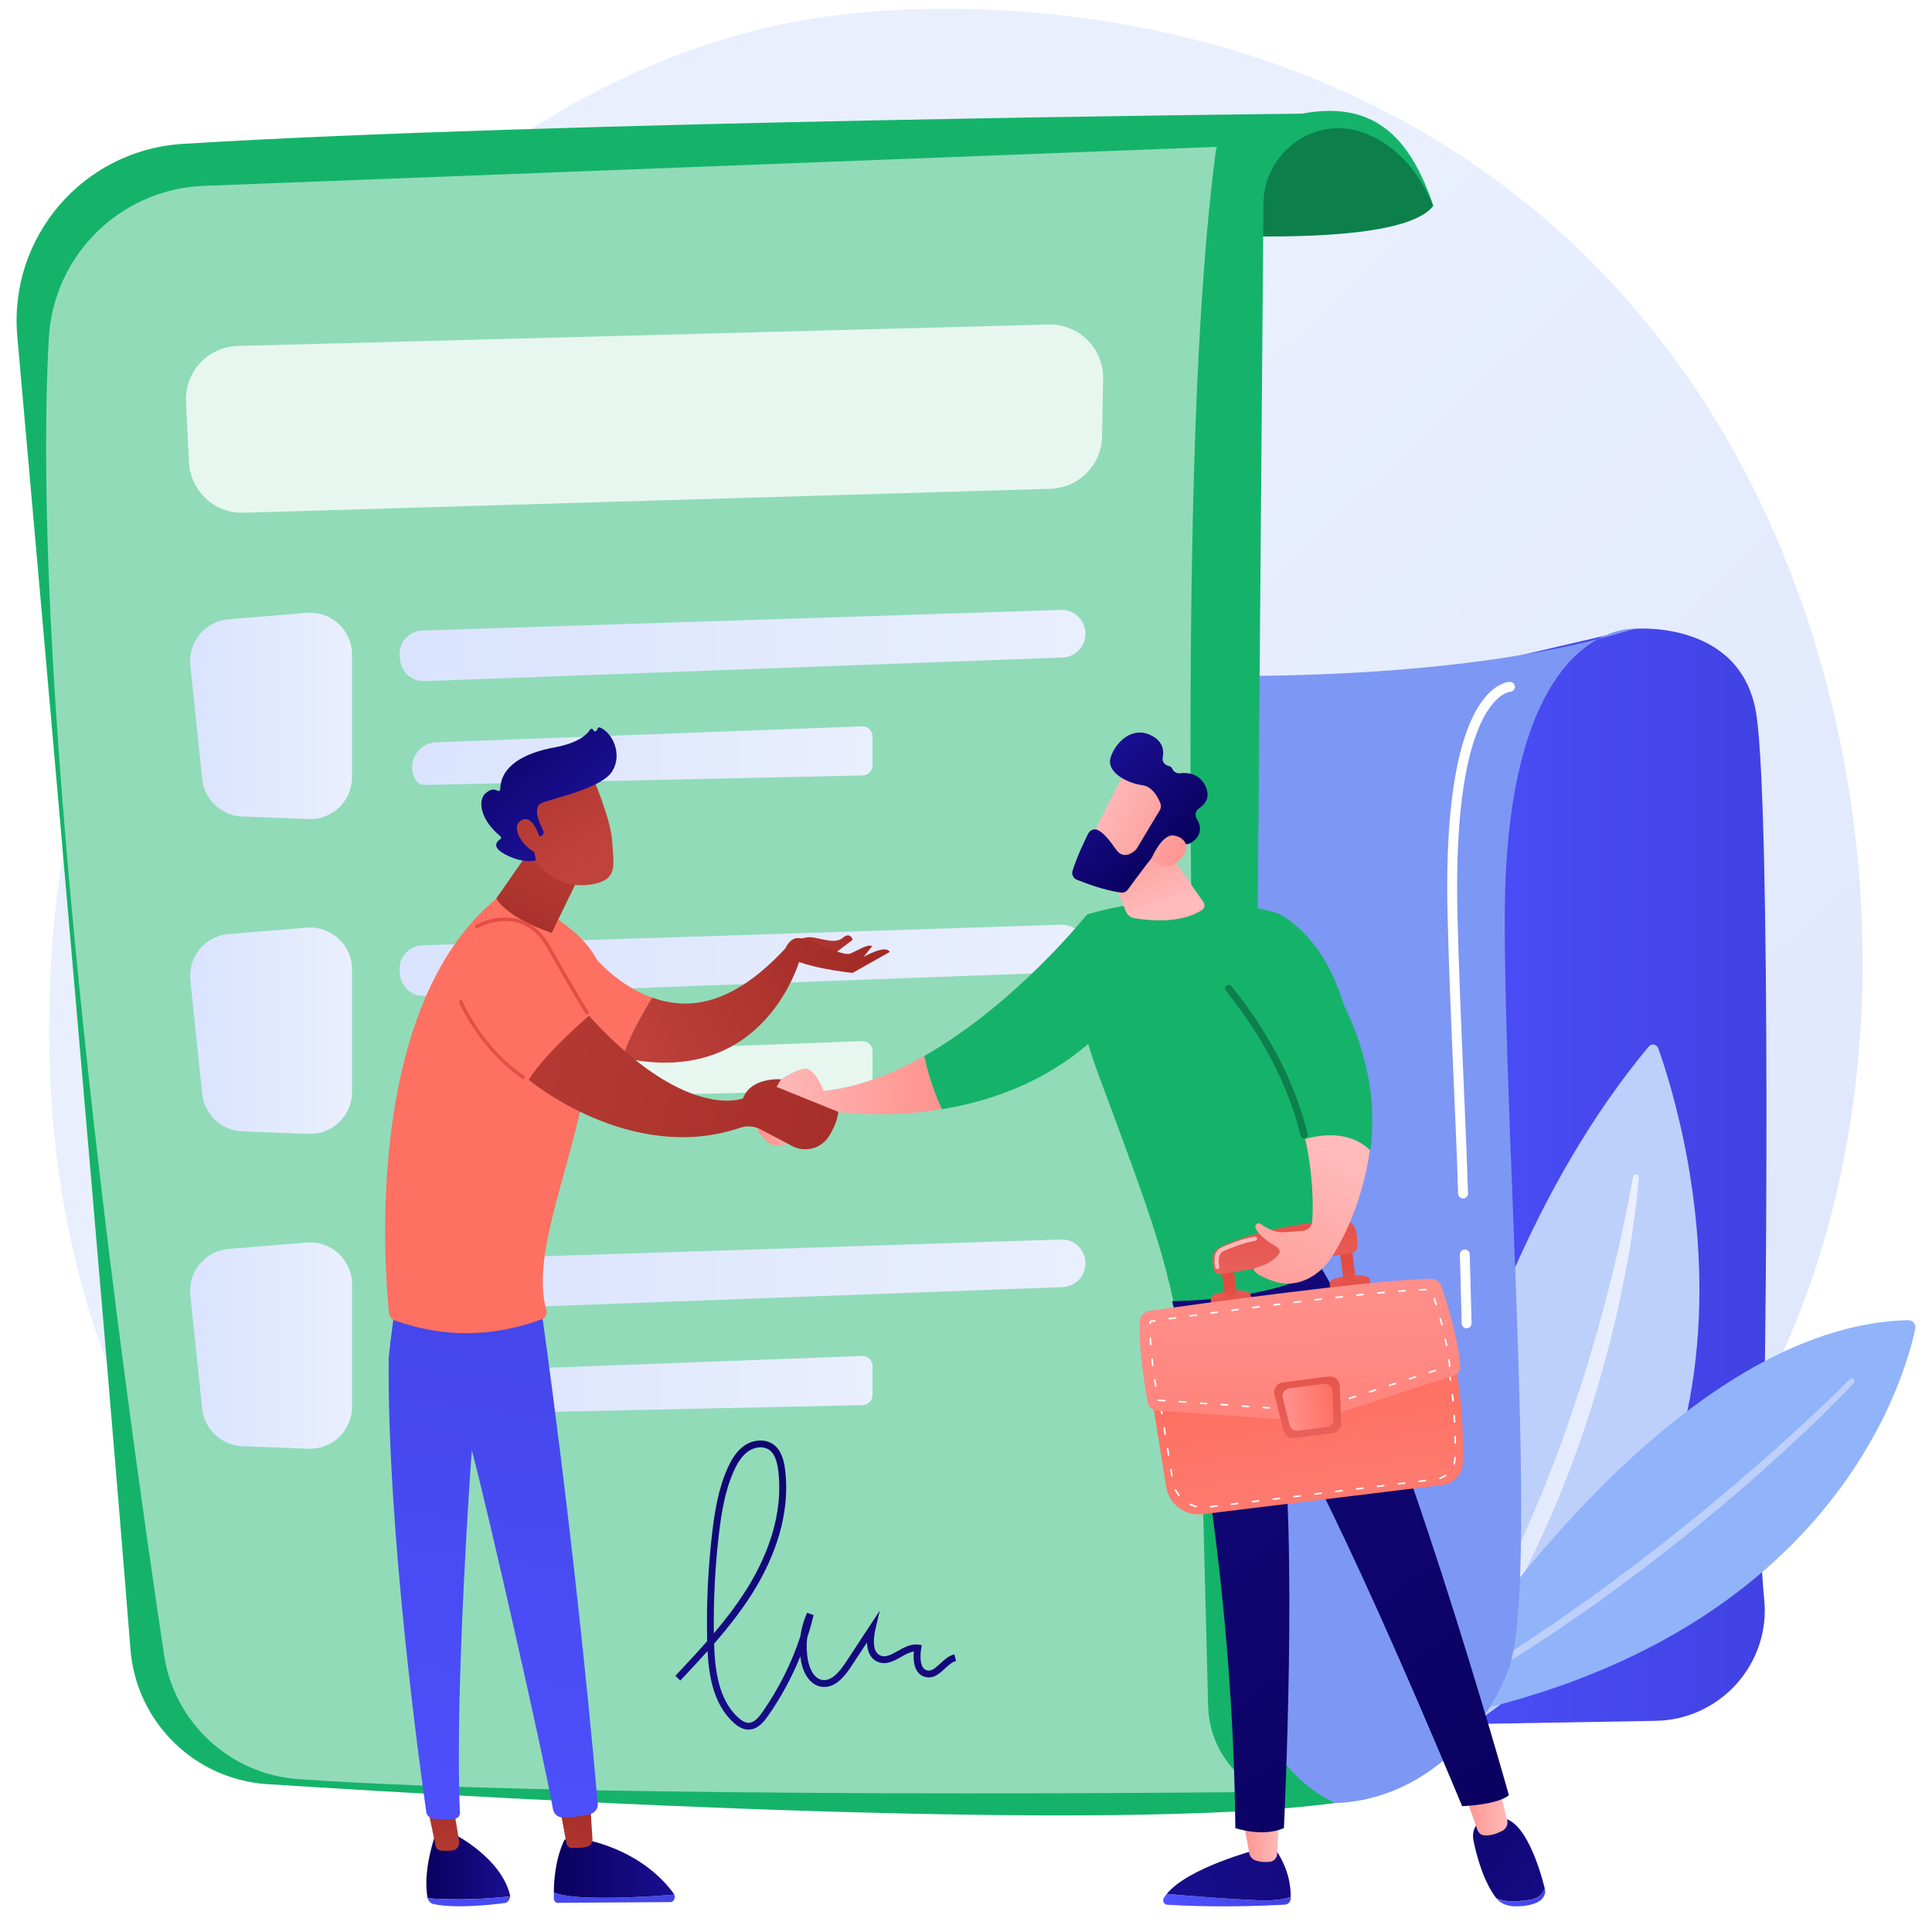
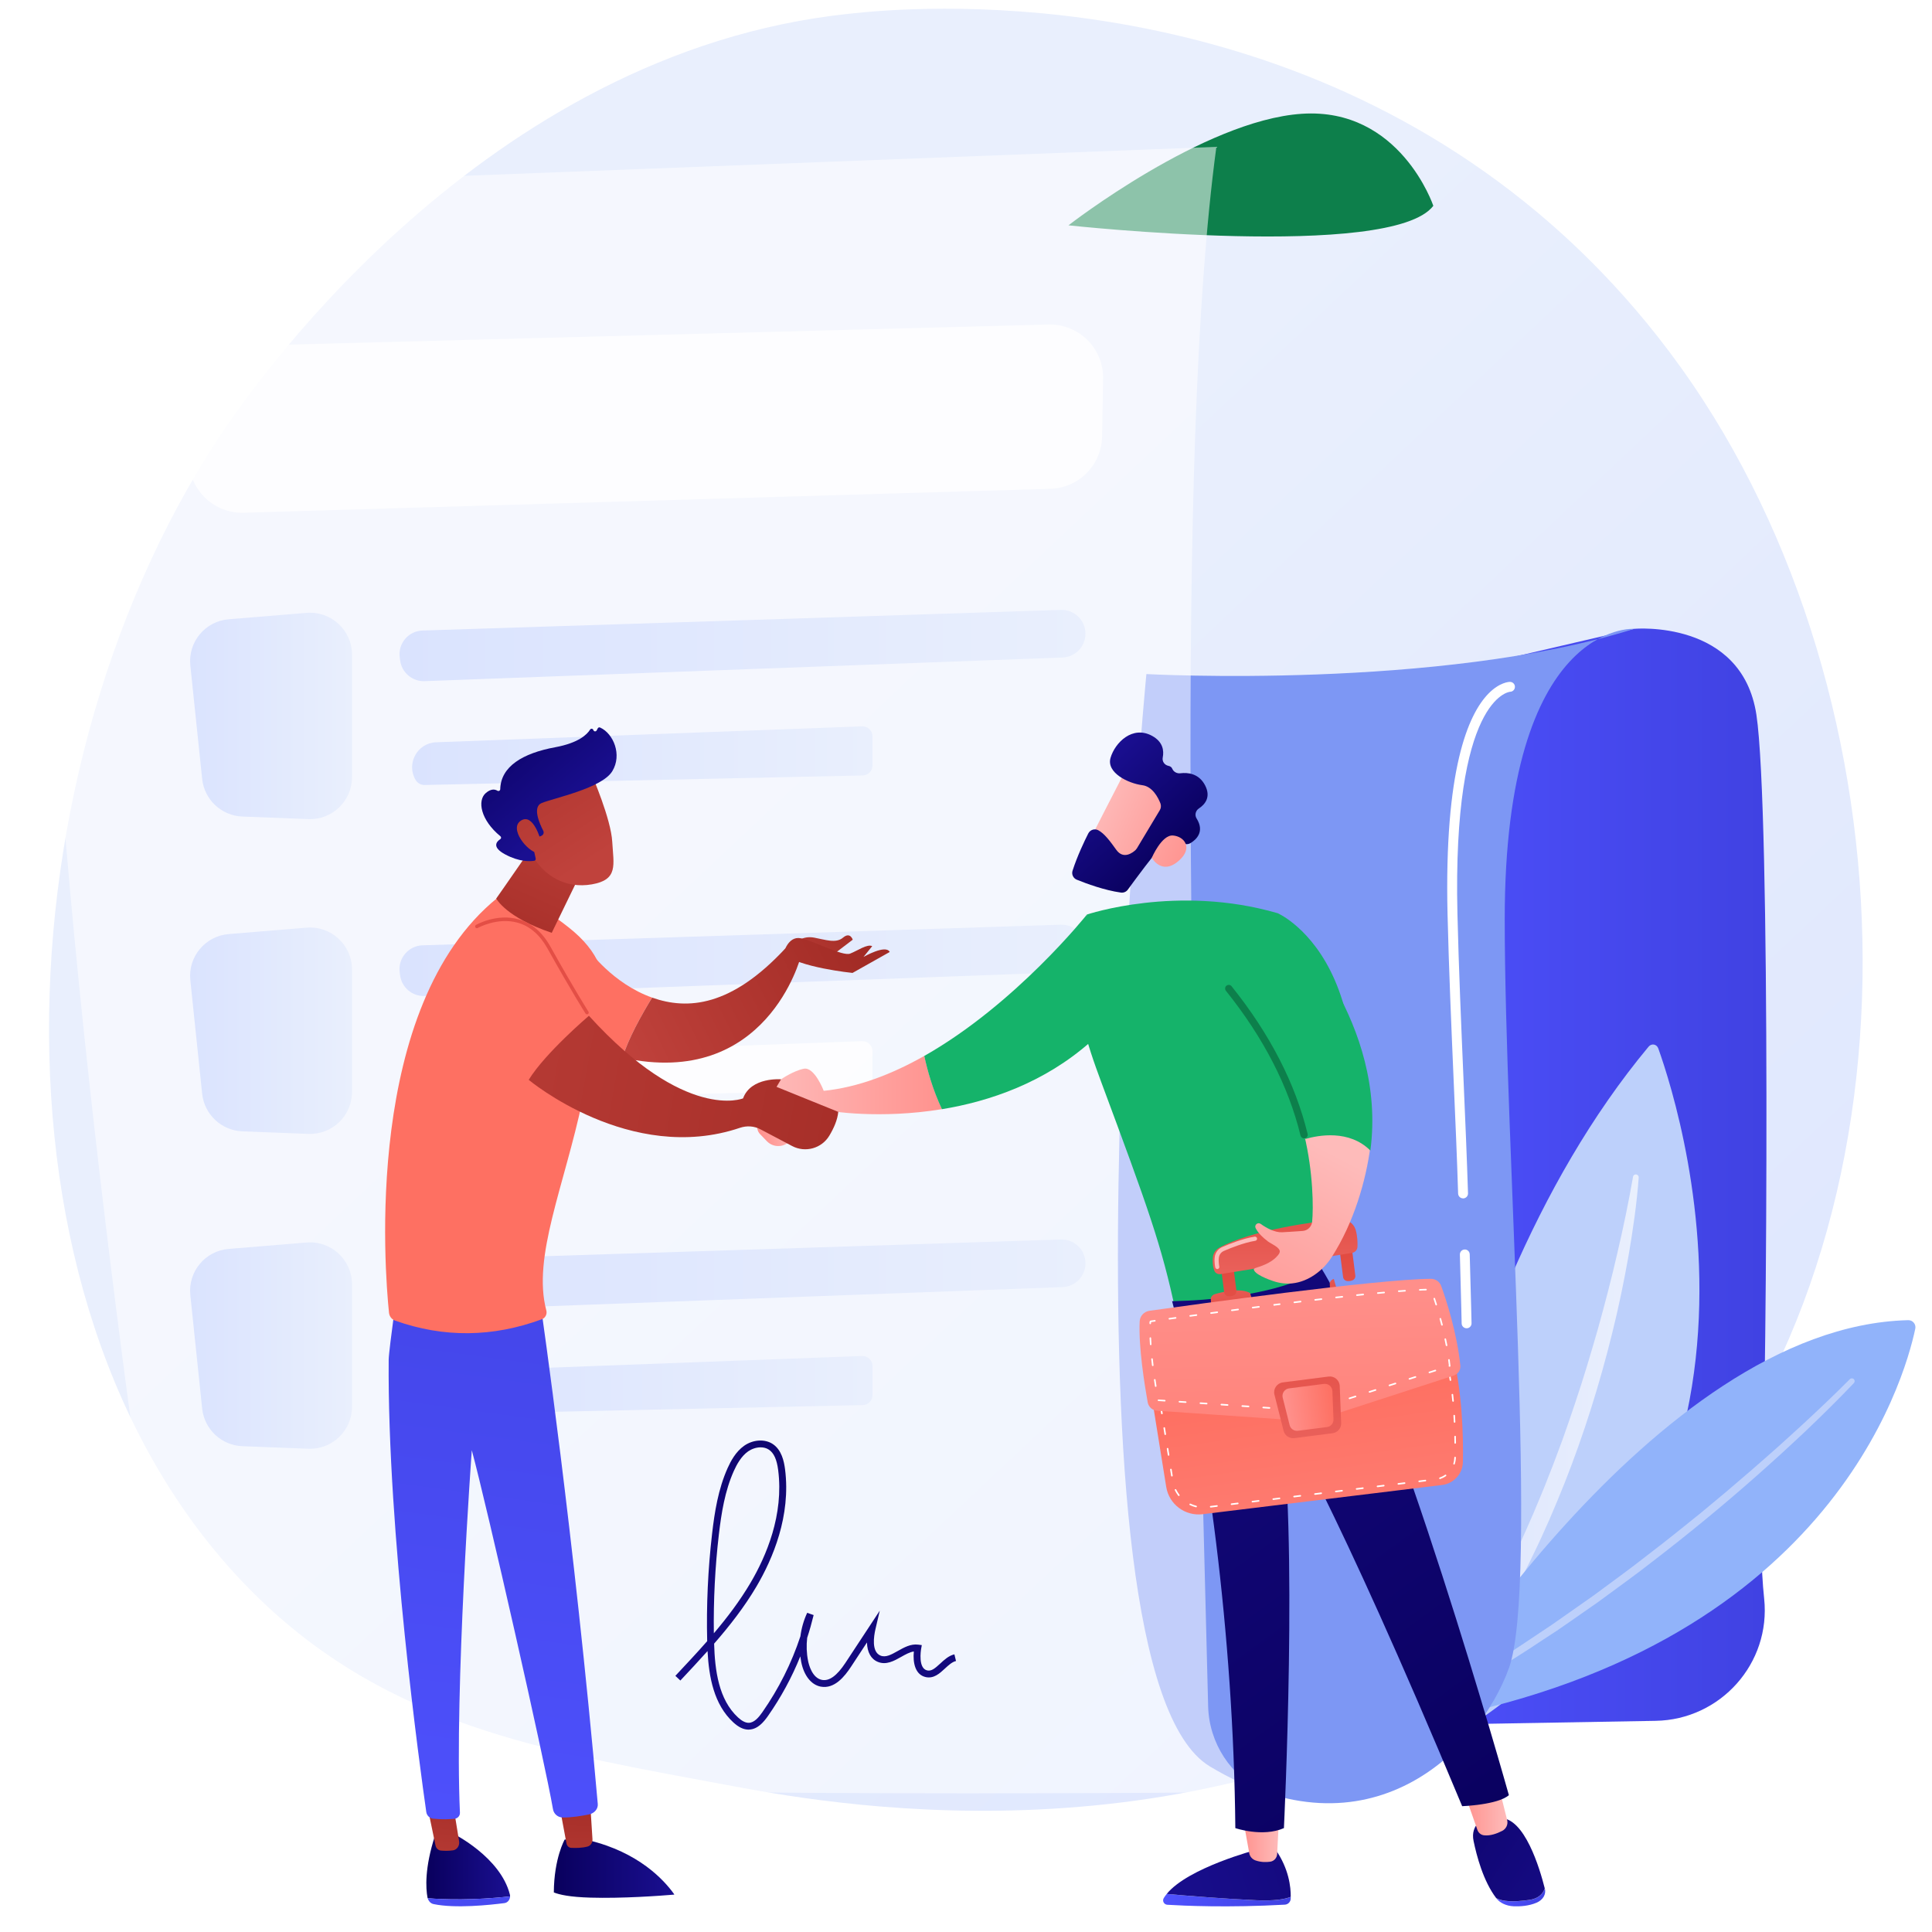
<svg xmlns="http://www.w3.org/2000/svg" version="1.1" x="0px" y="0px" viewBox="0 0 3710 3710" style="enable-background:new 0 0 3710 3710;" xml:space="preserve">
  <style type="text/css">
	.st0{fill:url(#SVGID_1_);}
	.st1{fill:url(#SVGID_2_);}
	.st2{fill:#BDD0FB;}
	.st3{fill:url(#SVGID_3_);}
	.st4{fill:#91B3FA;}
	.st5{fill:#7D97F4;}
	.st6{fill:#0d7f4b;}
	.st7{fill:#15b36a;}
	.st8{filter:url(#Adobe_OpacityMaskFilter);}
	.st9{filter:url(#Adobe_OpacityMaskFilter_1_);}
	.st10{mask:url(#SVGID_4_);fill:url(#SVGID_5_);}
	.st11{opacity:0.53;fill:url(#SVGID_6_);}
	.st12{fill:url(#SVGID_7_);}
	.st13{fill:url(#SVGID_8_);}
	.st14{fill:url(#SVGID_9_);}
	.st15{fill:url(#SVGID_10_);}
	.st16{fill:url(#SVGID_11_);}
	.st17{opacity:0.78;fill:#FFFFFF;}
	.st18{fill:url(#SVGID_12_);}
	.st19{fill:url(#SVGID_13_);}
	.st20{fill:url(#SVGID_14_);}
	.st21{fill:#FFFFFF;}
	.st22{fill:url(#SVGID_15_);}
	.st23{fill:url(#SVGID_16_);}
	.st24{fill:url(#SVGID_17_);}
	.st25{fill:#15b36a}
	.st26{fill:url(#SVGID_18_);}
	.st27{fill:url(#SVGID_19_);}
	.st28{fill:url(#SVGID_20_);}
	.st29{fill:url(#SVGID_21_);}
	.st30{fill:url(#SVGID_22_);}
	.st31{fill:url(#SVGID_23_);}
	.st32{fill:url(#SVGID_24_);}
	.st33{fill:url(#SVGID_25_);}
	.st34{fill:url(#SVGID_26_);}
	.st35{fill:url(#SVGID_27_);}
	.st36{fill:url(#SVGID_28_);}
	.st37{fill:url(#SVGID_29_);}
	.st38{fill:url(#SVGID_30_);}
	.st39{fill:url(#SVGID_31_);}
	.st40{fill:url(#SVGID_32_);}
	.st41{fill:url(#SVGID_33_);}
	.st42{fill:url(#SVGID_34_);}
	.st43{fill:url(#SVGID_35_);}
	.st44{fill:url(#SVGID_36_);}
	.st45{fill:url(#SVGID_37_);}
	.st46{fill:url(#SVGID_38_);}
	.st47{fill:url(#SVGID_39_);}
	.st48{fill:#0d7f4b;}
	.st49{fill:url(#SVGID_40_);}
	.st50{fill:url(#SVGID_41_);}
	.st51{fill:url(#SVGID_42_);}
	.st52{fill:url(#SVGID_43_);}
	.st53{fill:url(#SVGID_44_);}
	.st54{fill:url(#SVGID_45_);}
	.st55{fill:url(#SVGID_46_);}
	.st56{fill:url(#SVGID_47_);}
	.st57{fill:url(#SVGID_48_);}
	.st58{fill:url(#SVGID_49_);}
	.st59{fill:url(#SVGID_50_);}
	.st60{fill:url(#SVGID_51_);}
	.st61{fill:url(#SVGID_52_);}
	.st62{fill:url(#SVGID_53_);}
	.st63{fill:url(#SVGID_54_);}
	.st64{fill:url(#SVGID_55_);}
	.st65{fill:url(#SVGID_56_);}
	.st66{fill:url(#SVGID_57_);}
	.st67{fill:url(#SVGID_58_);}
</style>
  <g id="Background">
</g>
  <g id="Illustration">
    <g>
      <linearGradient id="SVGID_1_" gradientUnits="userSpaceOnUse" x1="3895.132" y1="4041.674" x2="1439.498" y2="1427.613">
        <stop offset="0" style="stop-color:#DAE3FE" />
        <stop offset="1" style="stop-color:#E9EFFD" />
      </linearGradient>
      <path class="st0" d="M3157.8,2992.9c-90.7,93.4-171.8,148.4-233.9,189.8c-605.7,404.4-1298,287.9-1512.1,248    c-345.4-64.3-636.9-109.6-887.4-335.9C-44.6,2580.6-16.9,1508,418,843.5C469.5,764.7,903.8,121,1597.6,30.3    c17-2.2,29.6-3.5,40.7-4.7c107.3-11.4,772.5-71.3,1314.8,383c77.6,65,202.6,182.4,318.4,361.3    C3695.2,1424.3,3696.6,2437.6,3157.8,2992.9z" />
      <g>
        <linearGradient id="SVGID_2_" gradientUnits="userSpaceOnUse" x1="2604.081" y1="2260.749" x2="3392.151" y2="2260.749">
          <stop offset="0" style="stop-color:#4F52FF" />
          <stop offset="1" style="stop-color:#4042E2" />
        </linearGradient>
        <path class="st1" d="M2829.4,1279.4l308.9-71.9c0,0,206.6-18.6,234.5,165c27.9,183.6,19.8,1271.3,11.1,1495.6     c-2.9,73.9-2.5,142.3,3.8,201.8c13.1,124.1-83.7,232.5-208.5,234.6l-575.1,10L2829.4,1279.4z" />
        <g>
          <path class="st2" d="M2665,3402.9c0,0,61.7-865.4,500.7-1392.9c5.7-6.9,15.6-5.2,18.7,3.3      C3232.2,2147,3501.1,3006.3,2665,3402.9z" />
          <linearGradient id="SVGID_3_" gradientUnits="userSpaceOnUse" x1="2682.211" y1="2810.169" x2="3146.787" y2="2810.169">
            <stop offset="0" style="stop-color:#DAE3FE" />
            <stop offset="1" style="stop-color:#E9EFFD" />
          </linearGradient>
          <path class="st3" d="M3146.8,2261.2c-3.7,50.5-11,100.3-19.5,150c-8.8,49.6-19,99.1-31.2,148c-24.2,98-54.4,194.6-91.6,288.6      c-18.7,46.9-38.6,93.4-60.9,138.9c-10.8,22.9-22.8,45.1-34.3,67.6c-12.3,22.1-24.2,44.4-37.5,66      c-51.4,87.1-111.6,169.2-180.3,243c-2,2.2-5.5,2.3-7.7,0.3c-2.1-1.9-2.3-5.1-0.6-7.3l0.1-0.1c61.1-79.2,116.2-162.5,164-250      c12.3-21.6,23.3-44,35-66c10.9-22.4,22.3-44.5,32.4-67.3c5.1-11.4,10.6-22.5,15.5-34l15-34.2c4.9-11.4,9.6-23,14.4-34.5      c4.9-11.5,9.4-23.1,13.9-34.7c9.3-23.1,17.9-46.5,26.6-69.9c8.3-23.5,16.6-47,24.4-70.7c16-47.2,30.2-95.1,44-143.1      c13.4-48.1,26-96.4,37.2-145.1c11.4-48.6,21.6-97.7,30.2-146.8l0-0.2c0.5-3,3.3-4.9,6.3-4.4      C3145.1,2255.9,3147,2258.4,3146.8,2261.2z" />
        </g>
        <g>
          <path class="st4" d="M2719.5,3308.2c0,0,452.5-761.1,944.8-773.1c8.7-0.2,15.4,7.8,13.6,16.4      C3656.9,2651,3510.3,3171.8,2719.5,3308.2z" />
          <path class="st2" d="M3560,2655.9c-29.8,31.3-60.5,61.5-91.7,91.3c-15.7,14.7-31.5,29.5-47.4,44c-16,14.4-31.9,29-48.1,43.2      c-64.6,57.1-131.2,111.8-199.6,164.3c-33.9,26.6-69.1,51.6-103.7,77.2l-53.1,37c-8.9,6.1-17.7,12.4-26.6,18.4l-27.1,17.7      c-71.5,48.1-146.3,91.3-221.6,133.2c-2.6,1.5-5.9,0.5-7.4-2.1c-1.4-2.6-0.5-5.8,2-7.3l0.1-0.1l55.6-32.6l27.8-16.3      c9.2-5.6,18.2-11.4,27.3-17.1l54.6-34.2c18-11.7,35.8-23.8,53.6-35.6l26.8-17.9l26.4-18.5l52.7-37      c34.5-25.6,69.4-50.6,103.1-77.2c34.2-26,67.6-53,101-79.9l49.5-41.2l48.9-41.9c16.3-14,32.2-28.4,48.4-42.5      c16-14.3,31.8-28.8,47.7-43.3c31.5-29.1,62.8-58.6,92.9-89l0.1-0.1c2.1-2.1,5.6-2.2,7.7,0      C3562,2650.4,3562.1,2653.7,3560,2655.9z" />
        </g>
        <path class="st5" d="M2201.4,1294.4c0,0,562.5,30.9,937-86.9c0,0-248.9-17.1-248.9,557.7c0,439.4,65.2,1278.1,8.3,1437.4     c-56.9,159.2-269.7,373.2-574.7,189.3C2018,3207.9,2201.4,1294.4,2201.4,1294.4z" />
        <path class="st6" d="M2051.8,432.7c0,0,620.7,67.7,700.6-37.5c0,0-63.6-189.3-252.5-176.7C2311,231,2051.8,432.7,2051.8,432.7z" />
-         <path class="st7" d="M33.2,645.7C87.3,1253.9,201,2540.4,250.5,3167.1c11,139.7,123,250.1,262.9,259     c498.2,32,1619.4,94,2049.7,36.3h0c-98.6-48.6-160.6-149.3-159.7-259.2l22.8-2812.2c0.8-99.4,99.8-170.8,192.8-135.9     c58.6,22,103,68.8,133.5,139.9c-40.6-118.4-104.5-205-252.5-176.7c0,0-1447.2,14.5-2149.4,58C159.7,288.2,16.3,455.3,33.2,645.7z     " />
        <defs>
          <filter id="Adobe_OpacityMaskFilter" filterUnits="userSpaceOnUse" x="88.5" y="282" width="2338.7" height="3161.8">
            <feFlood style="flood-color:white;flood-opacity:1" result="back" />
            <feBlend in="SourceGraphic" in2="back" mode="normal" />
          </filter>
        </defs>
        <mask maskUnits="userSpaceOnUse" x="88.5" y="282" width="2338.7" height="3161.8" id="SVGID_4_">
          <g class="st8">
            <defs>
              <filter id="Adobe_OpacityMaskFilter_1_" filterUnits="userSpaceOnUse" x="88.5" y="282" width="2338.7" height="3161.8">
                <feFlood style="flood-color:white;flood-opacity:1" result="back" />
                <feBlend in="SourceGraphic" in2="back" mode="normal" />
              </filter>
            </defs>
            <mask maskUnits="userSpaceOnUse" x="88.5" y="282" width="2338.7" height="3161.8" id="SVGID_4_">
              <g class="st9">
						</g>
            </mask>
            <linearGradient id="SVGID_5_" gradientUnits="userSpaceOnUse" x1="2137.065" y1="878.394" x2="-857.302" y2="4710.265">
              <stop offset="0" style="stop-color:#FFFFFF" />
              <stop offset="1" style="stop-color:#000000" />
            </linearGradient>
            <path class="st10" d="M391.2,356.9L2335.8,282c-80.2,593.8-46.4,1802.9-15.8,2994.6c1.8,70.6,43.2,134.2,107.1,164.4l0,0       c0,0-1297,14.9-1854.3-24.6c-131.2-9.3-238.3-108.6-257.8-238.7C238.6,2667.2,55.6,1348.3,93.7,650       C102.4,490.1,231.2,363.1,391.2,356.9z" />
          </g>
        </mask>
        <linearGradient id="SVGID_6_" gradientUnits="userSpaceOnUse" x1="2137.065" y1="878.394" x2="-857.302" y2="4710.265">
          <stop offset="0" style="stop-color:#FFFFFF" />
          <stop offset="1" style="stop-color:#FFFFFF" />
        </linearGradient>
        <path class="st11" d="M391.2,356.9L2335.8,282c-80.2,593.8-46.4,1802.9-15.8,2994.6c1.8,70.6,43.2,134.2,107.1,164.4l0,0     c0,0-1297,14.9-1854.3-24.6c-131.2-9.3-238.3-108.6-257.8-238.7C238.6,2667.2,55.6,1348.3,93.7,650     C102.4,490.1,231.2,363.1,391.2,356.9z" />
        <g>
          <linearGradient id="SVGID_7_" gradientUnits="userSpaceOnUse" x1="365.042" y1="1374.744" x2="675.923" y2="1374.744">
            <stop offset="0" style="stop-color:#DAE3FE" />
            <stop offset="1" style="stop-color:#E9EFFD" />
          </linearGradient>
          <path class="st12" d="M365.5,1277.9l22.7,217.8c4.2,39.9,37,70.7,77.2,72.3l126.8,4.9c45.7,1.8,83.8-34.8,83.8-80.6v-235      c0-47.2-40.3-84.3-87.3-80.4l-149.5,12.3C394,1192.8,360.8,1232.9,365.5,1277.9z" />
          <linearGradient id="SVGID_8_" gradientUnits="userSpaceOnUse" x1="767.192" y1="1239.628" x2="2084.498" y2="1239.628">
            <stop offset="0" style="stop-color:#DAE3FE" />
            <stop offset="1" style="stop-color:#E9EFFD" />
          </linearGradient>
          <path class="st13" d="M811.4,1210.8c211.1-6.6,1021.3-32.9,1225.9-39.6c25.8-0.8,47.1,19.9,47.1,45.7l0,0      c0,24.6-19.4,44.8-44,45.7L815.4,1308c-23.6,0.9-44-16.4-47-39.8l-0.8-5.9C764.1,1235.5,784.4,1211.6,811.4,1210.8z" />
          <linearGradient id="SVGID_9_" gradientUnits="userSpaceOnUse" x1="791.341" y1="1451.1" x2="1675.551" y2="1451.1">
            <stop offset="0" style="stop-color:#DAE3FE" />
            <stop offset="1" style="stop-color:#E9EFFD" />
          </linearGradient>
          <path class="st14" d="M798.2,1497.9L798.2,1497.9c3.6,6,10.1,9.6,17.1,9.5l841.2-18.3c10.6-0.2,19-8.9,19-19.4v-55.5      c0-11-9.2-19.8-20.2-19.4l-817.8,30.6C801.2,1426.7,779.5,1466.6,798.2,1497.9z" />
        </g>
        <g>
          <linearGradient id="SVGID_10_" gradientUnits="userSpaceOnUse" x1="365.042" y1="1979.268" x2="675.923" y2="1979.268">
            <stop offset="0" style="stop-color:#DAE3FE" />
            <stop offset="1" style="stop-color:#E9EFFD" />
          </linearGradient>
          <path class="st15" d="M365.5,1882.4l22.7,217.8c4.2,39.9,37,70.7,77.2,72.3l126.8,4.9c45.7,1.8,83.8-34.8,83.8-80.6v-235      c0-47.2-40.3-84.3-87.3-80.4l-149.5,12.3C394,1797.4,360.8,1837.4,365.5,1882.4z" />
          <linearGradient id="SVGID_11_" gradientUnits="userSpaceOnUse" x1="767.192" y1="1844.152" x2="2084.498" y2="1844.152">
            <stop offset="0" style="stop-color:#DAE3FE" />
            <stop offset="1" style="stop-color:#E9EFFD" />
          </linearGradient>
          <path class="st16" d="M811.4,1815.3c211.1-6.6,1021.3-32.9,1225.9-39.6c25.8-0.8,47.1,19.9,47.1,45.7v0      c0,24.6-19.4,44.8-44,45.7l-1225.1,45.5c-23.6,0.9-44-16.4-47-39.8l-0.8-5.9C764.1,1840.1,784.4,1816.1,811.4,1815.3z" />
          <path class="st17" d="M798.2,2102.4L798.2,2102.4c3.6,6,10.1,9.6,17.1,9.5l841.2-18.3c10.6-0.2,19-8.9,19-19.4v-55.5      c0-11-9.2-19.8-20.2-19.4l-817.8,30.6C801.2,2031.3,779.5,2071.1,798.2,2102.4z" />
        </g>
        <g>
          <linearGradient id="SVGID_12_" gradientUnits="userSpaceOnUse" x1="365.042" y1="2583.791" x2="675.923" y2="2583.791">
            <stop offset="0" style="stop-color:#DAE3FE" />
            <stop offset="1" style="stop-color:#E9EFFD" />
          </linearGradient>
          <path class="st18" d="M365.5,2487l22.7,217.8c4.2,39.9,37,70.7,77.2,72.3l126.8,4.9c45.7,1.8,83.8-34.8,83.8-80.6v-235      c0-47.2-40.3-84.3-87.3-80.4l-149.5,12.3C394,2401.9,360.8,2442,365.5,2487z" />
          <linearGradient id="SVGID_13_" gradientUnits="userSpaceOnUse" x1="767.192" y1="2448.676" x2="2084.498" y2="2448.676">
            <stop offset="0" style="stop-color:#DAE3FE" />
            <stop offset="1" style="stop-color:#E9EFFD" />
          </linearGradient>
          <path class="st19" d="M811.4,2419.8c211.1-6.6,1021.3-32.9,1225.9-39.6c25.8-0.8,47.1,19.9,47.1,45.7l0,0      c0,24.6-19.4,44.8-44,45.7l-1225.1,45.5c-23.6,0.9-44-16.4-47-39.8l-0.8-5.9C764.1,2444.6,784.4,2420.7,811.4,2419.8z" />
          <linearGradient id="SVGID_14_" gradientUnits="userSpaceOnUse" x1="791.341" y1="2660.148" x2="1675.551" y2="2660.148">
            <stop offset="0" style="stop-color:#DAE3FE" />
            <stop offset="1" style="stop-color:#E9EFFD" />
          </linearGradient>
          <path class="st20" d="M798.2,2707L798.2,2707c3.6,6,10.1,9.6,17.1,9.5l841.2-18.3c10.6-0.2,19-8.9,19-19.4v-55.5      c0-11-9.2-19.8-20.2-19.4l-817.8,30.6C801.2,2635.8,779.5,2675.7,798.2,2707z" />
        </g>
        <path class="st21" d="M2816.3,2550.7c-5.1,0-9.4-4.1-9.5-9.3c0-0.3-0.6-30.1-3.4-132.3c-0.1-5.2,4-9.6,9.2-9.7     c5.1-0.3,9.6,4,9.7,9.2c2.9,102.3,3.5,132.2,3.5,132.5c0.1,5.2-4.1,9.5-9.3,9.6C2816.5,2550.7,2816.4,2550.7,2816.3,2550.7z" />
        <path class="st21" d="M2809.5,2301.2c-5.1,0-9.3-4-9.5-9.2c-2-66.5-5.2-140.1-8.6-218c-4.5-105.2-9.2-214-11.7-318.8     c-6.5-276.6,39.1-382.8,78.5-423.2c21.4-21.9,39.4-22.6,41.4-22.6c5.2,0,9.5,4.2,9.5,9.5c0,5.2-4.1,9.4-9.3,9.5     c-2.2,0.2-110.9,12.1-101.1,426.4c2.5,104.6,7.2,213.3,11.7,318.5c3.4,77.9,6.5,151.5,8.6,218.2c0.2,5.2-3.9,9.6-9.2,9.8     C2809.7,2301.2,2809.6,2301.2,2809.5,2301.2z" />
        <linearGradient id="SVGID_15_" gradientUnits="userSpaceOnUse" x1="1831.611" y1="2453.462" x2="1417.724" y2="3513.133">
          <stop offset="0" style="stop-color:#09005D" />
          <stop offset="1" style="stop-color:#1A0F91" />
        </linearGradient>
        <path class="st22" d="M1437.6,3321.4c-9.6,0-19.2-4.5-29.4-13.9c-37.3-34.3-46.9-86.9-49.5-137c-17.2,19.3-34.8,38-52.2,56.6     l-9.6-9c20.4-21.8,41.1-43.8,61.1-66.6c-1.7-68.6,1.5-137.9,9.4-206.1c4.8-41.8,11.8-86,29.9-126.4c5.8-12.9,15.4-31.3,31.8-42.8     c17.2-12,39.8-13.3,54.9-3.2c17,11.4,21.5,33,23.5,48.3c11.5,89.7-23.5,171.9-54.8,225.1c-23.3,39.5-51.5,75.6-81.4,109.9     c1.5,51.3,8.7,107.4,45.8,141.6c7.8,7.2,14.7,10.6,21,10.4c10.5-0.4,19-10.6,25.9-20.5c31.4-45,55.9-93.8,73-145.6     c2-15.6,6.4-30.9,13-45.1l12.4,4.3c-3.6,14.8-7.7,29.4-12.4,43.7c-1.7,14.7-1.2,29.6,1.7,44.1c1.5,7.7,8,33.2,26.8,36.7     c14,2.6,28.6-8,44.8-32.5l66.1-100.5l-8.4,36c-2.9,12.7-7.9,43,9.8,50.3c10.1,4.2,20.8-1.9,33.1-8.8c12.3-6.9,25-14.1,39.4-12.2     l6.8,0.9l-1.2,6.8c-0.7,3.9-6,37.9,11.6,41.8c8.1,1.8,14.8-3.8,25-13.2c8-7.4,16.3-15.1,27.2-17.7l3.1,12.8     c-7.6,1.8-14.2,8-21.3,14.5c-10,9.3-21.4,19.8-36.8,16.4c-20.1-4.4-25-27.1-22.9-49.2c-7.9,1.2-16,5.7-24.5,10.5     c-13.4,7.6-28.6,16.1-44.6,9.5c-13.2-5.4-20.4-18.5-20.9-37.3l-30.6,46.6c-12.4,18.8-31.8,43.2-58.3,38.2     c-18.1-3.5-32.1-21.1-37.3-47.1c-0.7-3.6-1.3-7.3-1.8-11c-16.2,40.3-37,78.6-62.1,114.5c-8.3,11.8-19.8,25.5-36.2,26.1     C1438.3,3321.4,1437.9,3321.4,1437.6,3321.4z M1460.5,2779.3c-8.7,0-17.4,3.3-23.8,7.7c-13.8,9.7-22.2,26-27.4,37.4     c-17.4,38.7-24.1,81.7-28.9,122.5c-7.3,62.7-10.5,126.4-9.6,189.5c25.9-30.5,50.1-62.5,70.4-96.9     c30.3-51.4,64.2-130.7,53.1-216.7c-2.6-20.2-8.2-32.6-17.8-39C1471.8,2780.6,1466.2,2779.3,1460.5,2779.3z" />
        <path class="st17" d="M2017.1,938.6L468,984.6c-55.6,1.7-102.4-41.5-105.1-97.1l-5.7-115.9c-2.8-57.3,42-105.7,99.4-107.2     l1556.8-41.2c58.2-1.5,105.9,45.8,104.9,104l-2,111.1C2115.3,892.8,2071.7,937,2017.1,938.6z" />
      </g>
      <g>
        <linearGradient id="SVGID_16_" gradientUnits="userSpaceOnUse" x1="-1938.431" y1="-10507.336" x2="-1863.296" y2="-10507.336" gradientTransform="matrix(-0.981 0.193 -0.193 -0.981 -2396.997 -7779.743)">
          <stop offset="0" style="stop-color:#FEBBBA" />
          <stop offset="1" style="stop-color:#FF928E" />
        </linearGradient>
        <path class="st23" d="M1529.2,2159.1c0,0-51.7-33.9-58.8-26.1c-2.5,2.8-8.5,12.2-14,22.5c-3.9,7.3-2.7,16.2,3,22.2l13.3,13.8     c12.7,13.1,34.2,12.2,45.4-2.2C1523.7,2182,1528.2,2172.2,1529.2,2159.1z" />
        <g>
          <g>
            <linearGradient id="SVGID_17_" gradientUnits="userSpaceOnUse" x1="176.659" y1="2083.706" x2="518.79" y2="2083.706" gradientTransform="matrix(1 0 0 1 1290.102 0)">
              <stop offset="0" style="stop-color:#FEBBBA" />
              <stop offset="1" style="stop-color:#FF928E" />
            </linearGradient>
            <path class="st24" d="M1581.8,2094.7c0,0-17.7-46.7-38.4-42.4c-20.7,4.3-43.4,20.2-43.4,20.2l-33.3,45       c0,0,93.4,36.8,126.3,15.7c0,0,95.4,16.5,215.9-3.3c-17.4-36.8-27.8-73.7-33.9-102.3C1713.9,2062.2,1648.2,2088,1581.8,2094.7z       " />
            <path class="st25" d="M2087.2,1756.2c0,0-136.6,172-312.3,271.5c6.1,28.6,16.5,65.5,33.9,102.3c91.1-15,196.6-50.6,286-129.9       L2087.2,1756.2z" />
          </g>
          <path class="st25" d="M2257.6,2518.7c-26.7-126.9-53.4-200.3-142.9-440.8c-28.1-75.7-53.7-152.3-41.4-232.1l13.9-89.6      c0,0,173.8-58.8,366.5-2.5c0,0,262.9,114.2,84.3,678.2C2457.6,2521.9,2363.4,2547.6,2257.6,2518.7z" />
          <linearGradient id="SVGID_18_" gradientUnits="userSpaceOnUse" x1="942.174" y1="1741.505" x2="887.312" y2="1576.916" gradientTransform="matrix(1 0 0 1 1290.102 0)">
            <stop offset="0" style="stop-color:#FEBBBA" />
            <stop offset="1" style="stop-color:#FF928E" />
          </linearGradient>
-           <path class="st26" d="M2116.8,1641.8l45.1,108.3c2.8,6.8,9,11.7,16.3,13c26,4.5,88.8,11.4,130.1-15.7c4.9-3.2,6.2-9.9,2.8-14.8      l-83.3-119.6L2116.8,1641.8z" />
          <g>
            <linearGradient id="SVGID_19_" gradientUnits="userSpaceOnUse" x1="2104.126" y1="1539.525" x2="2301.314" y2="1625.259">
              <stop offset="0" style="stop-color:#FEBBBA" />
              <stop offset="1" style="stop-color:#FF928E" />
            </linearGradient>
            <path class="st27" d="M2163.4,1476.1c-1.9,1.8-79.9,154.9-79.9,154.9l88.4,42.7l95.5-134.2       C2267.4,1539.6,2195.1,1446.3,2163.4,1476.1z" />
            <linearGradient id="SVGID_20_" gradientUnits="userSpaceOnUse" x1="4922.104" y1="5723.19" x2="5157.657" y2="5723.19" gradientTransform="matrix(-0.685 -0.728 -0.728 0.685 9787.373 1318.785)">
              <stop offset="0" style="stop-color:#09005D" />
              <stop offset="1" style="stop-color:#1A0F91" />
            </linearGradient>
            <path class="st28" d="M2227.2,1555.7l-44.1,73.5c-0.7,1.1-1.5,2.1-2.4,3c-5.2,4.9-23.2,19.1-37.1-0.3       c-11.8-16.5-22.9-31.5-34.8-37.7c-6.9-3.6-15.5-0.7-19,6.3c-7.3,14.4-21.3,43.7-30.2,71.6c-2.2,7,1.4,14.5,8.2,17.2       c17.9,7.3,53.3,20.4,84.7,24.7c5.2,0.7,10.3-1.5,13.3-5.7c13.5-18.5,51.6-70.2,64.6-83.2c12.1-12,34.3-7.5,44.4-4.6       c3.8,1.1,7.9,0.6,11.3-1.5c10.2-6.1,28-21.4,11.7-47.3c-4-6.4-2-15,4.4-19.2c11.4-7.5,23.7-21.5,12-44.3       c-11.9-23-33.2-25.1-47.6-23.3c-6.4,0.8-12.9-2.6-15.4-8.5c-1.1-2.7-3.3-4.9-7.3-5.7c-7.6-1.5-12.6-8.5-11.1-16.1       c2.6-13,0.6-29.9-20.2-41.4c-38.1-21-71.6,13.2-80,42c-8.5,28.8,34.2,49.2,61,52.6c19.7,2.5,30.5,24,34.9,35.2       C2229.9,1547.4,2229.5,1551.9,2227.2,1555.7z" />
            <linearGradient id="SVGID_21_" gradientUnits="userSpaceOnUse" x1="2091.838" y1="1567.786" x2="2289.026" y2="1653.52">
              <stop offset="0" style="stop-color:#FEBBBA" />
              <stop offset="1" style="stop-color:#FF928E" />
            </linearGradient>
            <path class="st29" d="M2211.8,1647.2c0,0,19-44.6,40.7-42.8c21.7,1.8,38.8,23.5,11.9,47.8       C2230.9,1682.4,2211.8,1647.2,2211.8,1647.2z" />
          </g>
          <g>
            <linearGradient id="SVGID_22_" gradientUnits="userSpaceOnUse" x1="2275.177" y1="3648.81" x2="2520.238" y2="3648.81" gradientTransform="matrix(-1 0 0 1 4753.759 0)">
              <stop offset="0" style="stop-color:#4042E2" />
              <stop offset="1" style="stop-color:#4F52FF" />
            </linearGradient>
            <path class="st30" d="M2240.4,3637c42,3.6,114.8,9.5,172.3,12.1c34.5,1.5,54.4-1.9,65.9-6.4c0,1.3-0.1,2.5-0.1,3.6       c-0.3,6-5.2,10.9-11.3,11.2c-108.5,6.1-194.9,2.1-225.6,0.2c-6.4-0.4-10.1-7.3-6.9-12.7       C2236.3,3642.2,2238.3,3639.6,2240.4,3637z" />
            <linearGradient id="SVGID_23_" gradientUnits="userSpaceOnUse" x1="3070.086" y1="3419.532" x2="2182.742" y2="3672.446">
              <stop offset="0" style="stop-color:#09005D" />
              <stop offset="1" style="stop-color:#1A0F91" />
            </linearGradient>
            <path class="st31" d="M2412.7,3649c-57.4-2.5-130.3-8.4-172.3-12.1c41.3-50.6,172.3-84.8,172.3-84.8h37       c25.4,36.7,29.1,71.6,28.9,90.4C2467.1,3647.1,2447.3,3650.5,2412.7,3649z" />
            <linearGradient id="SVGID_24_" gradientUnits="userSpaceOnUse" x1="2297.802" y1="3533.727" x2="2366.831" y2="3533.727" gradientTransform="matrix(-1 0 0 1 4753.759 0)">
              <stop offset="0" style="stop-color:#FEBBBA" />
              <stop offset="1" style="stop-color:#FF928E" />
            </linearGradient>
            <path class="st32" d="M2456,3491.8l-3.5,68.5c-0.4,7.4-5.9,13.7-13.4,14.7c-7.4,1.1-17.3,1.2-27.8-2.3       c-6.5-2.2-11.3-7.6-12.4-14.2l-12-66.7H2456z" />
          </g>
          <g>
            <g>
              <linearGradient id="SVGID_25_" gradientUnits="userSpaceOnUse" x1="1786.627" y1="3643.525" x2="1880.538" y2="3643.525" gradientTransform="matrix(-1 0 0 1 4753.759 0)">
                <stop offset="0" style="stop-color:#4042E2" />
                <stop offset="1" style="stop-color:#4F52FF" />
              </linearGradient>
              <path class="st33" d="M2936.6,3648.5c18.2-2.5,26.4-12,29.9-22.1c0,0.1,0,0.2,0.1,0.3c2.7,10.7-3.5,21.7-15.9,27        c-15,6.4-31.4,7.4-44.1,6.9c-13.7-0.6-26.2-6.2-33.1-15.3l-0.1-0.1C2886.9,3651.9,2906.2,3652.7,2936.6,3648.5z" />
              <linearGradient id="SVGID_26_" gradientUnits="userSpaceOnUse" x1="2575.406" y1="3368.127" x2="3128.388" y2="3728.209">
                <stop offset="0" style="stop-color:#09005D" />
                <stop offset="1" style="stop-color:#1A0F91" />
              </linearGradient>
              <path class="st34" d="M2850.7,3491.3h30.5c46.5-0.9,75.7,97.1,85.2,135c-3.5,10.1-11.7,19.6-29.9,22.1        c-30.4,4.2-49.6,3.4-63.3-3.4c-25.1-33-37.6-81.4-43.5-109.7C2822.9,3503.3,2850.7,3491.3,2850.7,3491.3z" />
            </g>
            <linearGradient id="SVGID_27_" gradientUnits="userSpaceOnUse" x1="1858.959" y1="3476.182" x2="1941.455" y2="3476.182" gradientTransform="matrix(-1 0 0 1 4753.759 0)">
              <stop offset="0" style="stop-color:#FEBBBA" />
              <stop offset="1" style="stop-color:#FF928E" />
            </linearGradient>
            <path class="st35" d="M2877.3,3427.7l16.9,67.4c2.1,8.3-1.9,16.8-9.5,20.7c-9.5,4.9-22.8,10-35.1,8.5       c-5.8-0.7-10.6-4.8-12.5-10.2l-24.9-70.9L2877.3,3427.7z" />
          </g>
          <linearGradient id="SVGID_28_" gradientUnits="userSpaceOnUse" x1="-485.676" y1="3597.311" x2="773.143" y2="1856.933" gradientTransform="matrix(-1 0 0 1 2420.758 0)">
            <stop offset="0" style="stop-color:#09005D" />
            <stop offset="1" style="stop-color:#1A0F91" />
          </linearGradient>
          <path class="st36" d="M2897.5,3447.2c-21.1,18.7-89.7,21.2-89.7,21.2c-247-592.8-350-756-350-756      c35.7,223.8,7.7,798.1,7.7,798.1c-40.8,18-93.3,0-93.3,0c-3.3-366.3-54.9-759.9-121.4-1011.8c166.9-3.8,257.7-40.1,286.7-63.1      C2676.7,2660,2897.5,3447.2,2897.5,3447.2z" />
          <g>
            <linearGradient id="SVGID_29_" gradientUnits="userSpaceOnUse" x1="103.001" y1="4026.012" x2="95.345" y2="3319.154" gradientTransform="matrix(0.992 -0.127 0.127 0.992 1989.997 -609.597)">
              <stop offset="0" style="stop-color:#FF928E" />
              <stop offset="1" style="stop-color:#FE7062" />
            </linearGradient>
            <path class="st37" d="M2208.8,2664.3l30.7,191.1c5.4,33.3,36.2,56.4,69.9,52.3l459.8-56.1c22.5-2.7,39.5-21.5,40-44.1       c1-49.4-1-137.2-21.7-217.3L2208.8,2664.3z" />
            <path class="st21" d="M2324.9,2894.9c-0.8,0-1.4-0.6-1.5-1.3c-0.1-0.8,0.5-1.6,1.3-1.7l12-1.5c0.9-0.1,1.6,0.5,1.7,1.3       c0.1,0.8-0.5,1.6-1.3,1.7l-12,1.5C2325,2894.9,2325,2894.9,2324.9,2894.9z M2296.9,2894.4c-0.1,0-0.2,0-0.4,0       c-4-1-7.9-2.4-11.6-4.2c-0.8-0.4-1.1-1.3-0.7-2c0.4-0.8,1.3-1.1,2-0.7c3.5,1.7,7.3,3,11.1,4c0.8,0.2,1.3,1,1.1,1.8       C2298.2,2893.9,2297.6,2894.4,2296.9,2894.4z M2364.9,2890c-0.8,0-1.4-0.6-1.5-1.3c-0.1-0.8,0.5-1.6,1.3-1.7l12-1.5       c0.8-0.1,1.6,0.5,1.7,1.3c0.1,0.8-0.5,1.6-1.3,1.7l-12,1.5C2365.1,2890,2365,2890,2364.9,2890z M2405,2885.1       c-0.8,0-1.4-0.6-1.5-1.3c-0.1-0.8,0.5-1.6,1.3-1.7l12-1.5c0.9-0.1,1.6,0.5,1.7,1.3c0.1,0.8-0.5,1.6-1.3,1.7l-12,1.5       C2405.1,2885.1,2405,2885.1,2405,2885.1z M2445,2880.3c-0.8,0-1.4-0.6-1.5-1.3c-0.1-0.8,0.5-1.6,1.3-1.7l12-1.5       c0.9-0.1,1.6,0.5,1.7,1.3c0.1,0.8-0.5,1.6-1.3,1.7l-12,1.5C2445.1,2880.2,2445.1,2880.3,2445,2880.3z M2485,2875.4       c-0.8,0-1.4-0.6-1.5-1.3c-0.1-0.8,0.5-1.6,1.3-1.7l12-1.5c0.9-0.1,1.6,0.5,1.7,1.3c0.1,0.8-0.5,1.6-1.3,1.7l-12,1.5       C2485.2,2875.4,2485.1,2875.4,2485,2875.4z M2263.7,2872.8c-0.5,0-0.9-0.2-1.2-0.6c-2.5-3.3-4.7-6.8-6.5-10.5       c-0.4-0.8-0.1-1.7,0.7-2c0.8-0.4,1.7-0.1,2,0.7c1.7,3.5,3.8,6.9,6.2,10c0.5,0.7,0.4,1.6-0.3,2.1       C2264.4,2872.7,2264.1,2872.8,2263.7,2872.8z M2525.1,2870.5c-0.8,0-1.4-0.6-1.5-1.3c-0.1-0.8,0.5-1.6,1.3-1.7l12-1.5       c0.9-0.1,1.6,0.5,1.7,1.3c0.1,0.8-0.5,1.6-1.3,1.7l-12,1.5C2525.2,2870.5,2525.1,2870.5,2525.1,2870.5z M2565.1,2865.6       c-0.8,0-1.4-0.6-1.5-1.3c-0.1-0.8,0.5-1.6,1.3-1.7l12-1.5c0.8-0.1,1.6,0.5,1.7,1.3c0.1,0.8-0.5,1.6-1.3,1.7l-12,1.5       C2565.2,2865.6,2565.2,2865.6,2565.1,2865.6z M2605.1,2860.7c-0.8,0-1.4-0.6-1.5-1.3c-0.1-0.8,0.5-1.6,1.3-1.7l12-1.5       c0.9-0.1,1.6,0.5,1.7,1.3c0.1,0.8-0.5,1.6-1.3,1.7l-12,1.5C2605.3,2860.7,2605.2,2860.7,2605.1,2860.7z M2645.2,2855.8       c-0.8,0-1.4-0.6-1.5-1.3c-0.1-0.8,0.5-1.6,1.3-1.7l12-1.5c0.9-0.1,1.6,0.5,1.7,1.3c0.1,0.8-0.5,1.6-1.3,1.7l-12,1.5       C2645.3,2855.8,2645.2,2855.8,2645.2,2855.8z M2685.2,2851c-0.8,0-1.4-0.6-1.5-1.3c-0.1-0.8,0.5-1.6,1.3-1.7l12-1.5       c0.9-0.1,1.6,0.5,1.7,1.3c0.1,0.8-0.5,1.6-1.3,1.7l-12,1.5C2685.3,2850.9,2685.3,2851,2685.2,2851z M2725.2,2846.1       c-0.8,0-1.4-0.6-1.5-1.3c-0.1-0.8,0.5-1.6,1.3-1.7l12-1.5c0.9-0.1,1.6,0.5,1.7,1.3c0.1,0.8-0.5,1.6-1.3,1.7l-12,1.5       C2725.4,2846.1,2725.3,2846.1,2725.2,2846.1z M2765.1,2840.2c-0.6,0-1.2-0.4-1.4-1c-0.3-0.8,0.2-1.6,0.9-1.9       c3.7-1.3,7.2-3,10.4-5.3c0.7-0.5,1.6-0.3,2.1,0.4c0.5,0.7,0.3,1.6-0.4,2.1c-3.4,2.4-7.2,4.3-11.1,5.7       C2765.4,2840.2,2765.2,2840.2,2765.1,2840.2z M2250.4,2835.3c-0.7,0-1.4-0.5-1.5-1.3l-1.9-11.9c-0.1-0.8,0.4-1.6,1.3-1.7       c0.8-0.1,1.6,0.4,1.7,1.3l1.9,11.9c0.1,0.8-0.4,1.6-1.3,1.7C2250.6,2835.3,2250.5,2835.3,2250.4,2835.3z M2792.3,2812.4       c-0.2,0-0.3,0-0.5-0.1c-0.8-0.2-1.2-1.1-1-1.9c1.2-3.7,1.8-7.6,1.9-11.5c0-0.8,0.7-1.5,1.5-1.5c0,0,0,0,0,0       c0.8,0,1.5,0.7,1.5,1.5c-0.1,4.2-0.8,8.3-2.1,12.3C2793.5,2812,2792.9,2812.4,2792.3,2812.4z M2244,2795.4       c-0.7,0-1.4-0.5-1.5-1.3l-1.9-11.9c-0.1-0.8,0.4-1.6,1.3-1.7c0.9-0.2,1.6,0.4,1.7,1.3l1.9,11.9c0.1,0.8-0.4,1.6-1.3,1.7       C2244.2,2795.4,2244.1,2795.4,2244,2795.4z M2794.4,2772.3c-0.8,0-1.5-0.7-1.5-1.5c0-3.9-0.1-7.9-0.2-12.1       c0-0.8,0.6-1.5,1.5-1.5c0.9-0.1,1.5,0.6,1.5,1.5c0.1,4.2,0.1,8.2,0.2,12.1C2795.9,2771.6,2795.2,2772.3,2794.4,2772.3       C2794.4,2772.3,2794.4,2772.3,2794.4,2772.3z M2237.6,2755.6c-0.7,0-1.4-0.5-1.5-1.3l-1.9-11.9c-0.1-0.8,0.4-1.6,1.3-1.7       c0.8-0.1,1.6,0.4,1.7,1.3l1.9,11.9c0.1,0.8-0.4,1.6-1.3,1.7C2237.8,2755.6,2237.7,2755.6,2237.6,2755.6z M2793.2,2732       c-0.8,0-1.5-0.6-1.5-1.4c-0.2-4-0.4-8-0.7-12.1c-0.1-0.8,0.6-1.6,1.4-1.6c1,0.1,1.6,0.6,1.6,1.4c0.3,4.1,0.5,8.1,0.7,12.1       C2794.8,2731.2,2794.1,2732,2793.2,2732C2793.3,2732,2793.2,2732,2793.2,2732z M2231.2,2715.8c-0.7,0-1.4-0.5-1.5-1.3       l-1.9-11.9c-0.1-0.8,0.4-1.6,1.3-1.7c0.9-0.1,1.6,0.4,1.7,1.3l1.9,11.9c0.1,0.8-0.4,1.6-1.3,1.7       C2231.4,2715.8,2231.3,2715.8,2231.2,2715.8z M2790.3,2691.8c-0.8,0-1.4-0.6-1.5-1.4c-0.4-4-0.8-8-1.3-12       c-0.1-0.8,0.5-1.6,1.3-1.7c0.8-0.1,1.6,0.5,1.7,1.3c0.5,4,0.9,8.1,1.3,12.1c0.1,0.8-0.5,1.6-1.4,1.7       C2790.4,2691.8,2790.3,2691.8,2790.3,2691.8z M2224.8,2676c-0.7,0-1.4-0.5-1.5-1.3l-2.2-13.5l11.1-1.4c0.9-0.1,1.6,0.5,1.7,1.3       c0.1,0.8-0.5,1.6-1.3,1.7l-8,1l1.7,10.4c0.1,0.8-0.4,1.6-1.3,1.7C2225,2676,2224.9,2676,2224.8,2676z M2260.4,2659.2       c-0.8,0-1.4-0.6-1.5-1.3c-0.1-0.8,0.5-1.6,1.3-1.7l12-1.5c1-0.1,1.6,0.5,1.7,1.3c0.1,0.8-0.5,1.6-1.3,1.7l-12,1.5       C2260.6,2659.2,2260.5,2659.2,2260.4,2659.2z M2300.5,2654.1c-0.8,0-1.4-0.6-1.5-1.3c-0.1-0.8,0.5-1.6,1.3-1.7l12-1.5       c1-0.1,1.6,0.5,1.7,1.3c0.1,0.8-0.5,1.6-1.3,1.7l-12,1.5C2300.6,2654.1,2300.5,2654.1,2300.5,2654.1z M2785.3,2651.7       c-0.7,0-1.4-0.5-1.5-1.3c-0.6-4-1.2-7.9-1.9-11.9c-0.1-0.8,0.4-1.6,1.2-1.7c0.9-0.1,1.6,0.4,1.7,1.2c0.7,4,1.3,8,1.9,12       c0.1,0.8-0.4,1.6-1.3,1.7C2785.5,2651.7,2785.4,2651.7,2785.3,2651.7z M2340.5,2649c-0.8,0-1.4-0.6-1.5-1.3       c-0.1-0.8,0.5-1.6,1.3-1.7l12-1.5c0.9-0.1,1.6,0.5,1.7,1.3c0.1,0.8-0.5,1.6-1.3,1.7l-12,1.5       C2340.6,2649,2340.5,2649,2340.5,2649z M2380.5,2643.9c-0.8,0-1.4-0.6-1.5-1.3c-0.1-0.8,0.5-1.6,1.3-1.7l12-1.5       c0.9-0.1,1.6,0.5,1.7,1.3c0.1,0.8-0.5,1.6-1.3,1.7l-12,1.5C2380.6,2643.9,2380.5,2643.9,2380.5,2643.9z M2420.5,2638.8       c-0.8,0-1.4-0.6-1.5-1.3c-0.1-0.8,0.5-1.6,1.3-1.7l12-1.5c0.9-0.1,1.6,0.5,1.7,1.3c0.1,0.8-0.5,1.6-1.3,1.7l-12,1.5       C2420.6,2638.8,2420.5,2638.8,2420.5,2638.8z M2460.5,2633.7c-0.8,0-1.4-0.6-1.5-1.3c-0.1-0.8,0.5-1.6,1.3-1.7l12-1.5       c0.9-0.1,1.6,0.5,1.7,1.3c0.1,0.8-0.5,1.6-1.3,1.7l-12,1.5C2460.6,2633.6,2460.5,2633.7,2460.5,2633.7z M2500.5,2628.5       c-0.8,0-1.4-0.6-1.5-1.3c-0.1-0.8,0.5-1.6,1.3-1.7l12-1.5c0.9-0.1,1.6,0.5,1.7,1.3c0.1,0.8-0.5,1.6-1.3,1.7l-12,1.5       C2500.6,2628.5,2500.5,2628.5,2500.5,2628.5z M2540.5,2623.4c-0.8,0-1.4-0.6-1.5-1.3c-0.1-0.8,0.5-1.6,1.3-1.7l12-1.5       c0.9-0.1,1.6,0.5,1.7,1.3c0.1,0.8-0.5,1.6-1.3,1.7l-12,1.5C2540.6,2623.4,2540.5,2623.4,2540.5,2623.4z M2580.5,2618.3       c-0.8,0-1.4-0.6-1.5-1.3c-0.1-0.8,0.5-1.6,1.3-1.7l12-1.5c1-0.1,1.6,0.5,1.7,1.3c0.1,0.8-0.5,1.6-1.3,1.7l-12,1.5       C2580.6,2618.3,2580.5,2618.3,2580.5,2618.3z M2620.5,2613.2c-0.8,0-1.4-0.6-1.5-1.3c-0.1-0.8,0.5-1.6,1.3-1.7l12-1.5       c1-0.1,1.6,0.5,1.7,1.3c0.1,0.8-0.5,1.6-1.3,1.7l-12,1.5C2620.6,2613.2,2620.5,2613.2,2620.5,2613.2z M2778,2612.1       c-0.7,0-1.3-0.5-1.5-1.2c-0.9-3.9-1.8-7.9-2.7-11.8c-0.2-0.8,0.3-1.6,1.1-1.8c0.8-0.2,1.6,0.3,1.8,1.1c1,3.9,1.9,7.9,2.7,11.8       c0.2,0.8-0.3,1.6-1.2,1.8C2778.2,2612.1,2778.1,2612.1,2778,2612.1z M2660.5,2608.1c-0.8,0-1.4-0.6-1.5-1.3       c-0.1-0.8,0.5-1.6,1.3-1.7l12-1.5c0.9-0.1,1.6,0.5,1.7,1.3c0.1,0.8-0.5,1.6-1.3,1.7l-12,1.5       C2660.6,2608.1,2660.5,2608.1,2660.5,2608.1z M2700.5,2602.9c-0.8,0-1.4-0.6-1.5-1.3c-0.1-0.8,0.5-1.6,1.3-1.7l12-1.5       c0.9-0.1,1.6,0.5,1.7,1.3c0.1,0.8-0.5,1.6-1.3,1.7l-12,1.5C2700.6,2602.9,2700.5,2602.9,2700.5,2602.9z M2740.5,2597.8       c-0.8,0-1.4-0.6-1.5-1.3c-0.1-0.8,0.5-1.6,1.3-1.7l12-1.5c0.9-0.1,1.6,0.5,1.7,1.3c0.1,0.8-0.5,1.6-1.3,1.7l-12,1.5       C2740.6,2597.8,2740.5,2597.8,2740.5,2597.8z" />
            <linearGradient id="SVGID_30_" gradientUnits="userSpaceOnUse" x1="-21.391" y1="3173.519" x2="-24.794" y2="3091.012" gradientTransform="matrix(0.992 -0.127 0.127 0.992 1989.997 -609.597)">
              <stop offset="0" style="stop-color:#E1473D" />
              <stop offset="1" style="stop-color:#E9605A" />
            </linearGradient>
            <path class="st38" d="M2325.6,2507.8l-0.5-15c1.1-3.7,4-6.6,7.8-7.7c14-4.1,49-12.7,67.7-2.1l4.8,16.9L2325.6,2507.8z" />
            <linearGradient id="SVGID_31_" gradientUnits="userSpaceOnUse" x1="-25.695" y1="3049.652" x2="-8.685" y2="3286.089" gradientTransform="matrix(0.992 -0.127 0.127 0.992 1989.997 -609.597)">
              <stop offset="0" style="stop-color:#E1473D" />
              <stop offset="1" style="stop-color:#E9605A" />
            </linearGradient>
            <path class="st39" d="M2368.5,2487.9c-3.2,1.2-6.5,1.6-9.9,1.3c-4.1-0.5-7.4-3.7-7.9-7.8l-5.9-46.3l23.6-3l5.9,46.3       C2374.8,2482.4,2372.4,2486.4,2368.5,2487.9z" />
            <linearGradient id="SVGID_32_" gradientUnits="userSpaceOnUse" x1="208.446" y1="3164.056" x2="205.043" y2="3081.55" gradientTransform="matrix(0.992 -0.127 0.127 0.992 1989.997 -609.597)">
              <stop offset="0" style="stop-color:#E1473D" />
              <stop offset="1" style="stop-color:#E9605A" />
            </linearGradient>
-             <path class="st40" d="M2554,2478.6l-0.5-15c1.1-3.7,4-6.6,7.8-7.7c14-4.1,49-12.7,67.7-2.1l4.8,16.9L2554,2478.6z" />
+             <path class="st40" d="M2554,2478.6l-0.5-15c1.1-3.7,4-6.6,7.8-7.7l4.8,16.9L2554,2478.6z" />
            <linearGradient id="SVGID_33_" gradientUnits="userSpaceOnUse" x1="203.524" y1="3033.178" x2="220.534" y2="3269.614" gradientTransform="matrix(0.992 -0.127 0.127 0.992 1989.997 -609.597)">
              <stop offset="0" style="stop-color:#E1473D" />
              <stop offset="1" style="stop-color:#E9605A" />
            </linearGradient>
            <path class="st41" d="M2596.9,2458.7c-3.2,1.2-6.5,1.6-9.9,1.3c-4.1-0.5-7.4-3.7-7.9-7.8l-6.6-51.2l23.6-3l6.5,51.2       C2603.2,2453.2,2600.8,2457.2,2596.9,2458.7z" />
            <linearGradient id="SVGID_34_" gradientUnits="userSpaceOnUse" x1="109.112" y1="2918.053" x2="86.152" y2="3086.423" gradientTransform="matrix(0.992 -0.127 0.127 0.992 1989.997 -609.597)">
              <stop offset="0" style="stop-color:#E1473D" />
              <stop offset="1" style="stop-color:#E9605A" />
            </linearGradient>
            <path class="st42" d="M2343.8,2446.7l252.5-40.8c5.8-0.9,10.1-5.7,10.4-11.5c0.4-8.1,0.1-20.2-3.3-32.2       c-3.9-13.7-17.3-22.6-31.5-21.1c-47.4,4.9-167.9,20.4-230.9,55.1c-6.7,3.7-11.1,10.3-11.9,17.9c-0.8,7.2-0.7,16.6,2.7,25.8       C2333.5,2444.6,2338.6,2447.5,2343.8,2446.7z" />
            <linearGradient id="SVGID_35_" gradientUnits="userSpaceOnUse" x1="2370.821" y1="2389.175" x2="2293.033" y2="1947.401">
              <stop offset="0" style="stop-color:#FEBBBA" />
              <stop offset="1" style="stop-color:#FF928E" />
            </linearGradient>
            <path class="st43" d="M2337.6,2437c-1.8,0-3.5-1.3-3.9-3.1c-0.1-0.4-2.4-10.3-1-20.4c1.1-8.2,6.6-15.4,14.2-18.7       c13.7-6,40.1-16.6,62.4-20.1c2.2-0.3,4.3,1.2,4.6,3.4c0.3,2.2-1.2,4.3-3.4,4.6c-22.2,3.5-49.6,14.8-60.4,19.5       c-5.1,2.2-8.7,7-9.5,12.5c-1.2,8.5,0.8,17.3,0.8,17.4c0.5,2.2-0.9,4.3-3,4.8C2338.2,2436.9,2337.9,2437,2337.6,2437z" />
            <linearGradient id="SVGID_36_" gradientUnits="userSpaceOnUse" x1="116.024" y1="3049.202" x2="31.833" y2="3834.99" gradientTransform="matrix(0.992 -0.127 0.127 0.992 1989.997 -609.597)">
              <stop offset="0" style="stop-color:#FF928E" />
              <stop offset="1" style="stop-color:#FE7062" />
            </linearGradient>
            <path class="st44" d="M2207.3,2517.1c81.8-11.5,435.7-60.6,540.2-61.4c9-0.1,17.1,5.5,20.1,13.9c9.6,26.7,30,89,36.7,152.5       c0.9,8.6-4.5,16.7-12.8,19.4l-229.3,74.5l-83.5,10.7l-256.7-17.7c-9-0.6-16.5-7.3-18.1-16.2c-5.7-31.6-17.8-106.1-15.4-155.3       C2189,2527.2,2196.8,2518.6,2207.3,2517.1z" />
            <path class="st21" d="M2478.3,2707.9l-12.4-0.8c-0.8-0.1-1.5-0.8-1.4-1.6c0.1-0.8,0.8-1.4,1.6-1.4l12.1,0.8l6.5-0.9       c1-0.1,1.6,0.5,1.7,1.3c0.1,0.8-0.5,1.6-1.3,1.7L2478.3,2707.9z M2437.8,2705.1c0,0-0.1,0-0.1,0l-12.1-0.8       c-0.8-0.1-1.5-0.8-1.4-1.6c0.1-0.8,0.8-1.4,1.6-1.4l12.1,0.8c0.8,0.1,1.5,0.8,1.4,1.6       C2439.3,2704.5,2438.6,2705.1,2437.8,2705.1z M2512.8,2703.4c-0.8,0-1.4-0.6-1.5-1.3c-0.1-0.8,0.5-1.6,1.3-1.7l12-1.5       c1-0.1,1.6,0.5,1.7,1.3c0.1,0.8-0.5,1.6-1.3,1.7l-12,1.5C2513,2703.4,2512.9,2703.4,2512.8,2703.4z M2397.6,2702.3       c0,0-0.1,0-0.1,0l-12.1-0.8c-0.8-0.1-1.5-0.8-1.4-1.6c0.1-0.8,0.8-1.4,1.6-1.4l12.1,0.8c0.8,0.1,1.5,0.8,1.4,1.6       C2399.1,2701.7,2398.4,2702.3,2397.6,2702.3z M2357.4,2699.5c0,0-0.1,0-0.1,0l-12.1-0.8c-0.8-0.1-1.5-0.8-1.4-1.6       c0.1-0.8,0.8-1.4,1.6-1.4l12.1,0.8c0.8,0.1,1.5,0.8,1.4,1.6C2358.8,2698.9,2358.2,2699.5,2357.4,2699.5z M2552.8,2698.3       c-0.8,0-1.4-0.6-1.5-1.3c-0.1-0.8,0.5-1.6,1.3-1.7l4.8-0.6l6.6-2.2c0.8-0.2,1.7,0.2,1.9,1c0.3,0.8-0.2,1.7-1,1.9l-6.9,2.2       l-5.1,0.7C2553,2698.3,2552.9,2698.3,2552.8,2698.3z M2317.2,2696.8c0,0-0.1,0-0.1,0l-12.1-0.8c-0.8-0.1-1.5-0.8-1.4-1.6       c0.1-0.8,0.8-1.3,1.6-1.4l12.1,0.8c0.8,0.1,1.5,0.8,1.4,1.6C2318.6,2696.2,2317.9,2696.8,2317.2,2696.8z M2276.9,2694       c0,0-0.1,0-0.1,0l-12.1-0.8c-0.8-0.1-1.5-0.8-1.4-1.6c0.1-0.8,0.8-1.3,1.6-1.4l12.1,0.8c0.8,0.1,1.5,0.8,1.4,1.6       C2278.4,2693.4,2277.7,2694,2276.9,2694z M2236.7,2691.2c0,0-0.1,0-0.1,0l-12.1-0.8c-0.8-0.1-1.5-0.8-1.4-1.6       c0.1-0.8,0.9-1.4,1.6-1.4l12.1,0.8c0.8,0.1,1.5,0.8,1.4,1.6C2238.1,2690.6,2237.5,2691.2,2236.7,2691.2z M2591.4,2686.7       c-0.6,0-1.2-0.4-1.4-1c-0.3-0.8,0.2-1.7,1-1.9l11.5-3.7c0.8-0.2,1.6,0.2,1.9,1c0.3,0.8-0.2,1.7-1,1.9l-11.5,3.7       C2591.7,2686.7,2591.6,2686.7,2591.4,2686.7z M2629.8,2674.3c-0.6,0-1.2-0.4-1.4-1c-0.3-0.8,0.2-1.7,1-1.9l11.5-3.7       c0.8-0.2,1.6,0.2,1.9,1c0.3,0.8-0.2,1.7-1,1.9l-11.5,3.7C2630.1,2674.2,2629.9,2674.3,2629.8,2674.3z M2219.3,2663.2       c-0.7,0-1.4-0.5-1.5-1.3c-0.6-3.8-1.2-7.8-1.8-12c-0.1-0.8,0.5-1.6,1.3-1.7c0.8-0.1,1.6,0.4,1.7,1.3c0.6,4.1,1.2,8.1,1.8,12       c0.1,0.8-0.4,1.6-1.3,1.7C2219.4,2663.2,2219.3,2663.2,2219.3,2663.2z M2668.1,2661.8c-0.6,0-1.2-0.4-1.4-1       c-0.3-0.8,0.2-1.7,1-1.9l11.5-3.7c0.8-0.2,1.7,0.2,1.9,1c0.3,0.8-0.2,1.7-1,1.9l-11.5,3.7       C2668.4,2661.8,2668.3,2661.8,2668.1,2661.8z M2706.5,2649.3c-0.6,0-1.2-0.4-1.4-1c-0.3-0.8,0.2-1.7,1-1.9l11.5-3.7       c0.8-0.2,1.6,0.2,1.9,1c0.3,0.8-0.2,1.7-1,1.9l-11.5,3.7C2706.8,2649.3,2706.6,2649.3,2706.5,2649.3z M2744.8,2636.9       c-0.6,0-1.2-0.4-1.4-1c-0.3-0.8,0.2-1.7,1-1.9l11.5-3.7c0.8-0.2,1.6,0.2,1.9,1c0.3,0.8-0.2,1.7-1,1.9l-11.5,3.7       C2745.1,2636.8,2745,2636.9,2744.8,2636.9z M2783.2,2624.4c-0.6,0-1.2-0.4-1.4-1c-0.2-0.6,0-1.2,0.4-1.5       c-0.4-3.4-0.8-6.9-1.3-10.3c-0.1-0.8,0.5-1.6,1.3-1.7c0.8-0.1,1.6,0.5,1.7,1.3c0.5,3.8,1,7.6,1.4,11.5l0.1,1.2l-1.7,0.6       C2783.5,2624.4,2783.3,2624.4,2783.2,2624.4z M2213.6,2623.3c-0.8,0-1.4-0.6-1.5-1.3c-0.5-4-1-8-1.4-12       c-0.1-0.8,0.5-1.6,1.3-1.7c0.9,0,1.6,0.5,1.7,1.3c0.4,4,0.9,8,1.4,12c0.1,0.8-0.5,1.6-1.3,1.7       C2213.8,2623.3,2213.7,2623.3,2213.6,2623.3z M2777.8,2584.9c-0.7,0-1.3-0.5-1.5-1.2c-0.8-4-1.6-7.9-2.4-11.8       c-0.2-0.8,0.3-1.6,1.2-1.8c0.9-0.2,1.6,0.4,1.8,1.2c0.8,3.9,1.6,7.9,2.4,11.9c0.2,0.8-0.4,1.6-1.2,1.8       C2778,2584.9,2777.9,2584.9,2777.8,2584.9z M2209.7,2583.1c-0.8,0-1.5-0.6-1.5-1.4c-0.3-4.1-0.5-8.1-0.7-12.1       c0-0.8,0.6-1.5,1.4-1.6c0.9-0.2,1.5,0.6,1.6,1.4c0.2,4,0.4,8,0.7,12.1c0.1,0.8-0.6,1.6-1.4,1.6       C2209.8,2583.1,2209.7,2583.1,2209.7,2583.1z M2769,2545.6c-0.7,0-1.3-0.5-1.5-1.1c-1-4-2.1-7.9-3.1-11.7       c-0.2-0.8,0.3-1.6,1.1-1.9c0.8-0.2,1.6,0.3,1.9,1.1c1,3.8,2.1,7.7,3.1,11.7c0.2,0.8-0.3,1.6-1.1,1.8       C2769.2,2545.5,2769.1,2545.6,2769,2545.6z M2208.8,2542.8C2208.7,2542.8,2208.7,2542.8,2208.8,2542.8c-0.9,0-1.5-0.7-1.5-1.6       l0.1-2.6c0.1-1.4,1.1-2.6,2.5-2.8l7.5-1c0.8-0.2,1.6,0.5,1.7,1.3c0.1,0.8-0.5,1.6-1.3,1.7l-7.4,1l0,2.5       C2210.2,2542.2,2209.6,2542.8,2208.8,2542.8z M2245.5,2533.9c-0.7,0-1.4-0.6-1.5-1.3c-0.1-0.8,0.5-1.6,1.3-1.7l12-1.7       c0.9-0.1,1.6,0.5,1.7,1.3c0.1,0.8-0.5,1.6-1.3,1.7l-12,1.7C2245.7,2533.9,2245.6,2533.9,2245.5,2533.9z M2285.5,2528.4       c-0.7,0-1.4-0.6-1.5-1.3c-0.1-0.8,0.5-1.6,1.3-1.7l12-1.6c0.9-0.1,1.6,0.5,1.7,1.3c0.1,0.8-0.5,1.6-1.3,1.7l-12,1.6       C2285.6,2528.4,2285.6,2528.4,2285.5,2528.4z M2325.5,2523c-0.7,0-1.4-0.6-1.5-1.3c-0.1-0.8,0.5-1.6,1.3-1.7l12-1.6       c0.8-0.1,1.6,0.5,1.7,1.3c0.1,0.8-0.5,1.6-1.3,1.7l-12,1.6C2325.6,2523,2325.5,2523,2325.5,2523z M2365.5,2517.7       c-0.7,0-1.4-0.6-1.5-1.3c-0.1-0.8,0.5-1.6,1.3-1.7l12-1.6c0.8-0.1,1.6,0.5,1.7,1.3c0.1,0.8-0.5,1.6-1.3,1.7l-12,1.6       C2365.6,2517.7,2365.5,2517.7,2365.5,2517.7z M2405.5,2512.5c-0.8,0-1.4-0.6-1.5-1.3c-0.1-0.8,0.5-1.6,1.3-1.7l12-1.5       c0.9-0.1,1.6,0.5,1.7,1.3c0.1,0.8-0.5,1.6-1.3,1.7l-12,1.5C2405.6,2512.5,2405.5,2512.5,2405.5,2512.5z M2445.7,2507.4l-0.4-3       l11.9-1.5c0.9-0.1,1.6,0.5,1.7,1.3c0.1,0.8-0.5,1.6-1.3,1.7L2445.7,2507.4z M2757.9,2506.8c-0.6,0-1.2-0.4-1.4-1.1       c-1.3-4.1-2.5-8-3.7-11.5c-0.3-0.8,0.2-1.6,1-1.9c0.8-0.3,1.6,0.2,1.9,1c1.2,3.6,2.4,7.4,3.7,11.5c0.2,0.8-0.2,1.6-1,1.9       C2758.2,2506.7,2758.1,2506.8,2757.9,2506.8z M2445.5,2505.9L2445.5,2505.9L2445.5,2505.9z M2485.5,2502.4       c-0.8,0-1.4-0.6-1.5-1.3c-0.1-0.8,0.5-1.6,1.3-1.7l12-1.5c0.8-0.1,1.6,0.5,1.7,1.3c0.1,0.8-0.5,1.6-1.3,1.7l-12,1.5       C2485.6,2502.4,2485.6,2502.4,2485.5,2502.4z M2525.5,2497.6c-0.8,0-1.4-0.6-1.5-1.3c-0.1-0.8,0.5-1.6,1.3-1.7l12-1.4       c0.9-0.1,1.6,0.5,1.7,1.3c0.1,0.8-0.5,1.6-1.3,1.7l-12,1.4C2525.7,2497.6,2525.6,2497.6,2525.5,2497.6z M2565.6,2493       c-0.8,0-1.4-0.6-1.5-1.3c-0.1-0.8,0.5-1.6,1.3-1.7l12-1.3c0.8-0.1,1.6,0.5,1.7,1.3s-0.5,1.6-1.3,1.7l-12,1.3       C2565.7,2493,2565.7,2493,2565.6,2493z M2605.7,2488.6c-0.8,0-1.4-0.6-1.5-1.4c-0.1-0.8,0.5-1.6,1.3-1.7l12-1.3       c0.8-0.1,1.6,0.5,1.7,1.4c0.1,0.8-0.5,1.6-1.4,1.7l-12,1.3C2605.8,2488.6,2605.8,2488.6,2605.7,2488.6z M2645.8,2484.6       c-0.8,0-1.4-0.6-1.5-1.4c-0.1-0.8,0.5-1.6,1.4-1.6c4.1-0.4,8.1-0.8,12.1-1.1c0.9-0.1,1.6,0.5,1.6,1.4c0.1,0.8-0.5,1.6-1.4,1.6       c-3.9,0.4-7.9,0.7-12,1.1C2645.9,2484.6,2645.9,2484.6,2645.8,2484.6z M2686,2481c-0.8,0-1.4-0.6-1.5-1.4       c-0.1-0.8,0.6-1.6,1.4-1.6c4.2-0.3,8.2-0.6,12.1-0.9c1,0.1,1.6,0.6,1.6,1.4c0.1,0.8-0.6,1.6-1.4,1.6c-3.9,0.3-7.9,0.6-12.1,0.9       C2686.1,2481,2686.1,2481,2686,2481z M2726.3,2478.4c-0.8,0-1.5-0.6-1.5-1.4c0-0.8,0.6-1.5,1.4-1.6c4.3-0.2,8.4-0.4,12.1-0.5       c0,0,0,0,0,0c0.8,0,1.5,0.6,1.5,1.5c0,0.8-0.6,1.5-1.5,1.6C2734.7,2478,2730.6,2478.1,2726.3,2478.4       C2726.3,2478.4,2726.3,2478.4,2726.3,2478.4z" />
            <linearGradient id="SVGID_37_" gradientUnits="userSpaceOnUse" x1="122.127" y1="3146.174" x2="88.959" y2="3408.961" gradientTransform="matrix(0.992 -0.127 0.127 0.992 1989.997 -609.597)">
              <stop offset="0" style="stop-color:#E1473D" />
              <stop offset="1" style="stop-color:#E9605A" />
            </linearGradient>
            <path class="st45" d="M2558.8,2752.2l-73.1,9.4c-9.6,1.2-18.6-4.9-20.9-14.2l-17.5-69.3c-2.8-11,4.8-22,16.1-23.5l87.8-11.2       c11.1-1.4,21,6.9,21.5,18.1l2.7,71.2C2575.8,2742.5,2568.6,2751,2558.8,2752.2z" />
            <linearGradient id="SVGID_38_" gradientUnits="userSpaceOnUse" x1="51.043" y1="3352.352" x2="147.489" y2="3352.352" gradientTransform="matrix(0.992 -0.127 0.127 0.992 1989.997 -609.597)">
              <stop offset="0" style="stop-color:#FF928E" />
              <stop offset="1" style="stop-color:#FE7062" />
            </linearGradient>
            <path class="st46" d="M2548.1,2740.4l-55.7,7.1c-7.3,0.9-14.1-3.7-15.9-10.8l-13.3-52.7c-2.1-8.4,3.6-16.8,12.2-17.9l66.9-8.6       c8.5-1.1,16,5.3,16.3,13.8l2.1,54.2C2561.1,2733,2555.6,2739.5,2548.1,2740.4z" />
          </g>
          <linearGradient id="SVGID_39_" gradientUnits="userSpaceOnUse" x1="2570.435" y1="2219.561" x2="2383.626" y2="2578.81">
            <stop offset="0" style="stop-color:#FEBBBA" />
            <stop offset="1" style="stop-color:#FF928E" />
          </linearGradient>
          <path class="st47" d="M2504.6,2179.7c17.2,71.3,17.7,141,15.1,166.4c-1,9.6-8.7,17-18.3,17.7c-10.9,0.8-25.7,1.8-39,2.5      c-14.6,0.8-30.8-8.4-41.6-16.1c-5.5-3.9-12.7,2.2-9.6,8.2c5.3,10.4,14.5,18.6,23.7,25.6c5.5,4.2,23.8,11.6,22.6,19.9      c-0.4,2.6-2,4.9-3.7,6.9c-10.2,12.2-25.6,18.7-40.8,23.4c-1.9,0.6-3.9,1.2-5.3,2.7c-0.4,9.8,29.9,20.8,37.7,23.3      c11.7,3.9,24.1,5.5,36.4,4.2c30.4-3.2,58.5-24.2,74.9-49.5c43.8-67.7,66.5-149.5,74.7-212      C2590.8,2162.2,2529.2,2172.6,2504.6,2179.7z" />
          <g>
            <path class="st25" d="M2631.5,2209.4c32.5-245.5-156.7-434.3-156.7-434.3l-112.6,131.2c85.5,106.5,126.1,204.2,144.7,280.8       C2531.5,2180,2590.8,2168.7,2631.5,2209.4z" />
            <path class="st48" d="M2504.2,2186c-3.1,0-6-2.1-6.8-5.3c-22.9-94.5-71.1-188.1-143.3-278.1c-2.4-3-1.9-7.4,1.1-9.8       c3-2.4,7.4-1.9,9.8,1.1c73.5,91.6,122.6,187,146,283.6c0.9,3.7-1.4,7.5-5.1,8.4C2505.3,2185.9,2504.8,2186,2504.2,2186z" />
          </g>
        </g>
        <g>
          <g>
            <linearGradient id="SVGID_40_" gradientUnits="userSpaceOnUse" x1="-471.403" y1="3584.348" x2="-310.641" y2="3584.348" gradientTransform="matrix(1 0 0 1 1290.102 0)">
              <stop offset="0" style="stop-color:#09005D" />
              <stop offset="1" style="stop-color:#1A0F91" />
            </linearGradient>
            <path class="st49" d="M979.5,3641.6c0-1.2-0.1-2.4-0.4-3.6c-18.1-71.8-108-116.5-108-116.5l-35.6,2.8       c-20.5,63.3-17.8,102.1-14.6,119.4c0.1,0.5,0.2,0.9,0.4,1.4C850.7,3647.7,911.2,3649.4,979.5,3641.6z" />
            <linearGradient id="SVGID_41_" gradientUnits="userSpaceOnUse" x1="-68.942" y1="3394.693" x2="-653.802" y2="3853.927" gradientTransform="matrix(1 0 0 1 1290.102 0)">
              <stop offset="0" style="stop-color:#4042E2" />
              <stop offset="1" style="stop-color:#4F52FF" />
            </linearGradient>
            <path class="st50" d="M821.3,3645c1.6,5.8,5.8,10.3,11.3,11.4c41.8,8.8,108.2,1.7,136.1-1.9c6.2-0.8,10.6-6.5,10.8-12.9       C911.2,3649.4,850.7,3647.7,821.3,3645z" />
            <linearGradient id="SVGID_42_" gradientUnits="userSpaceOnUse" x1="-426.697" y1="3401.327" x2="-457.405" y2="3669.328" gradientTransform="matrix(1 0 0 1 1290.102 0)">
              <stop offset="0" style="stop-color:#A22B25" />
              <stop offset="1" style="stop-color:#C0423C" />
            </linearGradient>
            <path class="st51" d="M821.2,3471.2l15.1,72.6c1.1,5.3,5.2,9.3,10.1,9.8c6.1,0.6,14.7,0.9,23.4-0.4c7.8-1.1,13.2-9,11.8-17.5       l-10.5-64.5H821.2z" />
            <linearGradient id="SVGID_43_" gradientUnits="userSpaceOnUse" x1="34.955" y1="3526.822" x2="-549.906" y2="3986.056" gradientTransform="matrix(1 0 0 1 1290.102 0)">
              <stop offset="0" style="stop-color:#4042E2" />
              <stop offset="1" style="stop-color:#4F52FF" />
            </linearGradient>
-             <path class="st52" d="M1133.7,3644.1c-39.3-1.1-59.7-5.7-70.2-10c0,3.9,0,7.9,0.1,12c0.1,4.4,3.4,7.9,7.4,7.9l215.9-1.4       c6.9,0,10.9-8,7.9-14.4C1266.6,3640.6,1194.5,3645.8,1133.7,3644.1z" />
            <linearGradient id="SVGID_44_" gradientUnits="userSpaceOnUse" x1="-226.605" y1="3588.434" x2="4.811" y2="3588.434" gradientTransform="matrix(1 0 0 1 1290.102 0)">
              <stop offset="0" style="stop-color:#09005D" />
              <stop offset="1" style="stop-color:#1A0F91" />
            </linearGradient>
            <path class="st53" d="M1294.9,3638.2c-0.3-0.5-0.5-1.1-0.9-1.6c-19.1-26.6-67.6-79.7-163.6-102.7l-46-1.5       c0,0-20.5,35.6-20.9,101.6c10.5,4.3,30.9,8.9,70.2,10C1194.5,3645.8,1266.6,3640.6,1294.9,3638.2z" />
            <linearGradient id="SVGID_45_" gradientUnits="userSpaceOnUse" x1="-95.674" y1="3364.579" x2="-126.383" y2="3632.584" gradientTransform="matrix(0.998 -6.290000e-02 6.290000e-02 0.998 993.209 65.766)">
              <stop offset="0" style="stop-color:#A22B25" />
              <stop offset="1" style="stop-color:#C0423C" />
            </linearGradient>
            <path class="st54" d="M1073.8,3464.8c0.7,3.4,10.3,55.1,14,75.1c0.9,4.8,4.6,8.3,9,8.5c7.9,0.4,20.6,0.5,31.5-2.5       c5.9-1.6,9.9-7.6,9.4-14.3l-5.2-81.7L1073.8,3464.8z" />
            <linearGradient id="SVGID_46_" gradientUnits="userSpaceOnUse" x1="854.928" y1="3707.794" x2="1082.277" y2="2043.999">
              <stop offset="0" style="stop-color:#4F52FF" />
              <stop offset="1" style="stop-color:#4042E2" />
            </linearGradient>
            <path class="st55" d="M1038.9,2510.9c0,0,63.3,435.2,109,953.2c0.9,9.6-6.8,18-16.3,20c-14,2.9-34.5,6.4-51.5,6       c-9.1-0.3-16.7-7-18.2-15.9c-15.6-91.3-126.7-581.4-155.9-689.3c0,0-33.5,458.2-22.8,695.9c0.3,5.9-4.1,11-9.9,11.7       c-8.9,1-23.2,1.8-41.3-0.1c-6.9-0.7-12.4-5.9-13.4-12.8c-11.1-77.3-74.9-537.3-72.2-868.7c0.2-18.7,21.9-172.2,21.9-172.2       L1038.9,2510.9z" />
          </g>
          <linearGradient id="SVGID_47_" gradientUnits="userSpaceOnUse" x1="3676.852" y1="-1704.158" x2="2705.245" y2="-717.874" gradientTransform="matrix(0.991 -0.134 0.134 0.991 690.6 157.811)">
            <stop offset="0" style="stop-color:#FF928E" />
            <stop offset="1" style="stop-color:#FE7062" />
          </linearGradient>
          <path class="st56" d="M758.8,2536c-6.5-2.3-11.1-8.2-11.8-15.1c-8.4-81.7-49.2-588.4,208.3-796.8c0,0,14.8-38.6,136.1,56.3      c121.4,95,56.4,194.5,27.3,331.8c-35.2,166.1-96.9,301.9-69.6,404.2c1.9,7.1-1.8,14.5-8.7,17      C946.3,2568,852.4,2569.2,758.8,2536z" />
          <linearGradient id="SVGID_48_" gradientUnits="userSpaceOnUse" x1="956.547" y1="1877.358" x2="1121.892" y2="1505.33">
            <stop offset="0" style="stop-color:#A22B25" />
            <stop offset="1" style="stop-color:#C0423C" />
          </linearGradient>
          <path class="st57" d="M1055.8,1572.2c-0.1,7.2-102.9,153.2-102.9,153.2s18.5,36.3,106.6,65.9l76-156.4L1055.8,1572.2z" />
          <g>
            <linearGradient id="SVGID_49_" gradientUnits="userSpaceOnUse" x1="901.813" y1="1294.904" x2="1136.643" y2="1653.019">
              <stop offset="0" style="stop-color:#A22B25" />
              <stop offset="1" style="stop-color:#C0423C" />
            </linearGradient>
            <path class="st58" d="M1136.7,1488.5c0,0,36.6,84,39,128.1c2.5,44.1,12,72.7-39,81.6c-51,8.9-94-16.5-117.2-60.5       c0,0-36.5-67.7-28.3-95.4C999.4,1514.7,1136.7,1488.5,1136.7,1488.5z" />
            <linearGradient id="SVGID_50_" gradientUnits="userSpaceOnUse" x1="923.797" y1="1357.529" x2="1100.133" y2="1564.06">
              <stop offset="0" style="stop-color:#09005D" />
              <stop offset="1" style="stop-color:#1A0F91" />
            </linearGradient>
            <path class="st59" d="M1036.9,1606.2l2.9-1.3c3.7-1.6,5.3-6,3.4-9.6c-7.2-13.9-21.2-45.7-3.1-53.2       c23.3-9.6,115.8-28.4,135.7-61.2c19.2-31.5,2.2-72.2-23.3-83.8c-1.7-0.8-3.7-0.2-4.6,1.5l-2.1,4c-1.5,2.8-5.5,2.3-6.4-0.7l0,0       c-0.8-2.9-4.7-3.4-6.2-0.9c-6.1,9.8-22.7,25.7-67,33.9c-62.9,11.6-104.5,37.1-105.6,80.6c-0.1,2.8-3,4.3-5.4,2.9       c-4.6-2.8-12.1-4.2-22,4.2c-17.3,14.5-10.2,52.2,27.7,83.2c1.8,1.5,1.8,4.3-0.2,5.6c-6.9,4.5-17.1,15.1,9.4,29.3       c27.4,14.7,47.9,13.5,55.8,12.2c2-0.3,3.2-2.2,2.8-4.2l-8.4-38.2c-0.5-2.2,1.2-4.2,3.4-4.2H1036.9z" />
            <linearGradient id="SVGID_51_" gradientUnits="userSpaceOnUse" x1="840.408" y1="1335.169" x2="1075.238" y2="1693.285">
              <stop offset="0" style="stop-color:#A22B25" />
              <stop offset="1" style="stop-color:#C0423C" />
            </linearGradient>
            <path class="st60" d="M1038.5,1614.3c0,0-14-53.7-38-38.6c-24.1,15.1,12.5,60.1,31.8,62.2L1038.5,1614.3z" />
          </g>
          <g>
            <linearGradient id="SVGID_52_" gradientUnits="userSpaceOnUse" x1="2231.193" y1="843.279" x2="1259.584" y2="1829.565">
              <stop offset="0" style="stop-color:#FF928E" />
              <stop offset="1" style="stop-color:#FE7062" />
            </linearGradient>
            <path class="st61" d="M1130.5,1824.4l7.1,190.4c20.1,6.9,39.3,12.3,57.6,16.3c11.4-36.8,36.6-81.9,57.1-115.4       C1176.7,1889,1130.5,1824.4,1130.5,1824.4z" />
            <linearGradient id="SVGID_53_" gradientUnits="userSpaceOnUse" x1="1645.1" y1="1805.188" x2="1196.447" y2="2028.368">
              <stop offset="0" style="stop-color:#A22B25" />
              <stop offset="1" style="stop-color:#C0423C" />
            </linearGradient>
            <path class="st62" d="M1508.1,1821.2c-103.8,112-187.7,118.6-255.8,94.5c-20.6,33.5-45.7,78.7-57.1,115.4       c277.1,61.1,342.3-193.6,342.3-193.6L1508.1,1821.2z" />
            <linearGradient id="SVGID_54_" gradientUnits="userSpaceOnUse" x1="1638.532" y1="1749.214" x2="1485.069" y2="1909.497">
              <stop offset="0" style="stop-color:#A22B25" />
              <stop offset="1" style="stop-color:#C0423C" />
            </linearGradient>
            <path class="st63" d="M1529.2,1809.3c0,0,12-12.8,34.1-8.8c22.1,4,41.8,11.7,55.6,0c13.8-11.7,18.6,4,18.6,4l-41.3,31.4       L1529.2,1809.3z" />
            <linearGradient id="SVGID_55_" gradientUnits="userSpaceOnUse" x1="1647.233" y1="1802.543" x2="1198.581" y2="2025.723">
              <stop offset="0" style="stop-color:#A22B25" />
              <stop offset="1" style="stop-color:#C0423C" />
            </linearGradient>
            <path class="st64" d="M1504.5,1831.2c0,0,8.2-34.2,32.9-29.5s80.7,35.2,95.1,29.5c14.4-5.6,32.9-19,42.4-14.3l-16.7,20.7       c0,0,42.9-24.7,50.3-9.5l-71.4,40.2C1637.1,1868.3,1532.7,1857.8,1504.5,1831.2z" />
          </g>
          <linearGradient id="SVGID_56_" gradientUnits="userSpaceOnUse" x1="1834.718" y1="2181.218" x2="532.69" y2="1945.775">
            <stop offset="0" style="stop-color:#A22B25" />
            <stop offset="1" style="stop-color:#C0423C" />
          </linearGradient>
          <path class="st65" d="M1015.3,2073.6c0,0,195.1,163.4,405.7,92.1c13.1-4.4,27.3-3.5,39.5,3l60.6,32      c25.4,13.4,56.9,4.6,71.6-20.1c8.4-14.1,15.6-30.1,17-45.5l-118.5-48l8.7-14.5c0,0-57.9-4.9-73,36.6c0,0-110.2,45.8-296-158.6      C1131,1950.5,1046.7,2022.2,1015.3,2073.6z" />
          <linearGradient id="SVGID_57_" gradientUnits="userSpaceOnUse" x1="1372.474" y1="1189.133" x2="196.915" y2="3408.17">
            <stop offset="0" style="stop-color:#E1473D" />
            <stop offset="1" style="stop-color:#E9605A" />
          </linearGradient>
-           <path class="st66" d="M1004.8,2071.9c-0.6,0-1.3-0.2-1.9-0.6c-82.1-55.5-120.8-145.1-121.2-146c-0.7-1.7,0.1-3.7,1.8-4.4      c1.7-0.7,3.7,0.1,4.4,1.8c0.4,0.9,38.3,88.7,118.7,143c1.5,1,1.9,3.1,0.9,4.6C1007,2071.4,1005.9,2071.9,1004.8,2071.9z" />
          <linearGradient id="SVGID_58_" gradientUnits="userSpaceOnUse" x1="1376.576" y1="1191.31" x2="201.017" y2="3410.346">
            <stop offset="0" style="stop-color:#E1473D" />
            <stop offset="1" style="stop-color:#E9605A" />
          </linearGradient>
          <path class="st67" d="M1127.2,1947.8c-1.1,0-2.2-0.5-2.8-1.5c-0.2-0.4-25.3-39.4-73.1-125c-14.7-26.3-34-43-57.4-49.5      c-38.7-10.8-76.1,9.9-76.5,10.2c-1.6,0.9-3.6,0.4-4.6-1.3c-0.9-1.6-0.4-3.6,1.3-4.6c1.6-0.9,40-22.4,81.5-10.8      c25.2,7,45.9,24.8,61.5,52.7c47.7,85.4,72.7,124.3,72.9,124.7c1,1.5,0.6,3.6-1,4.6C1128.4,1947.6,1127.8,1947.8,1127.2,1947.8z" />
        </g>
      </g>
    </g>
  </g>
</svg>